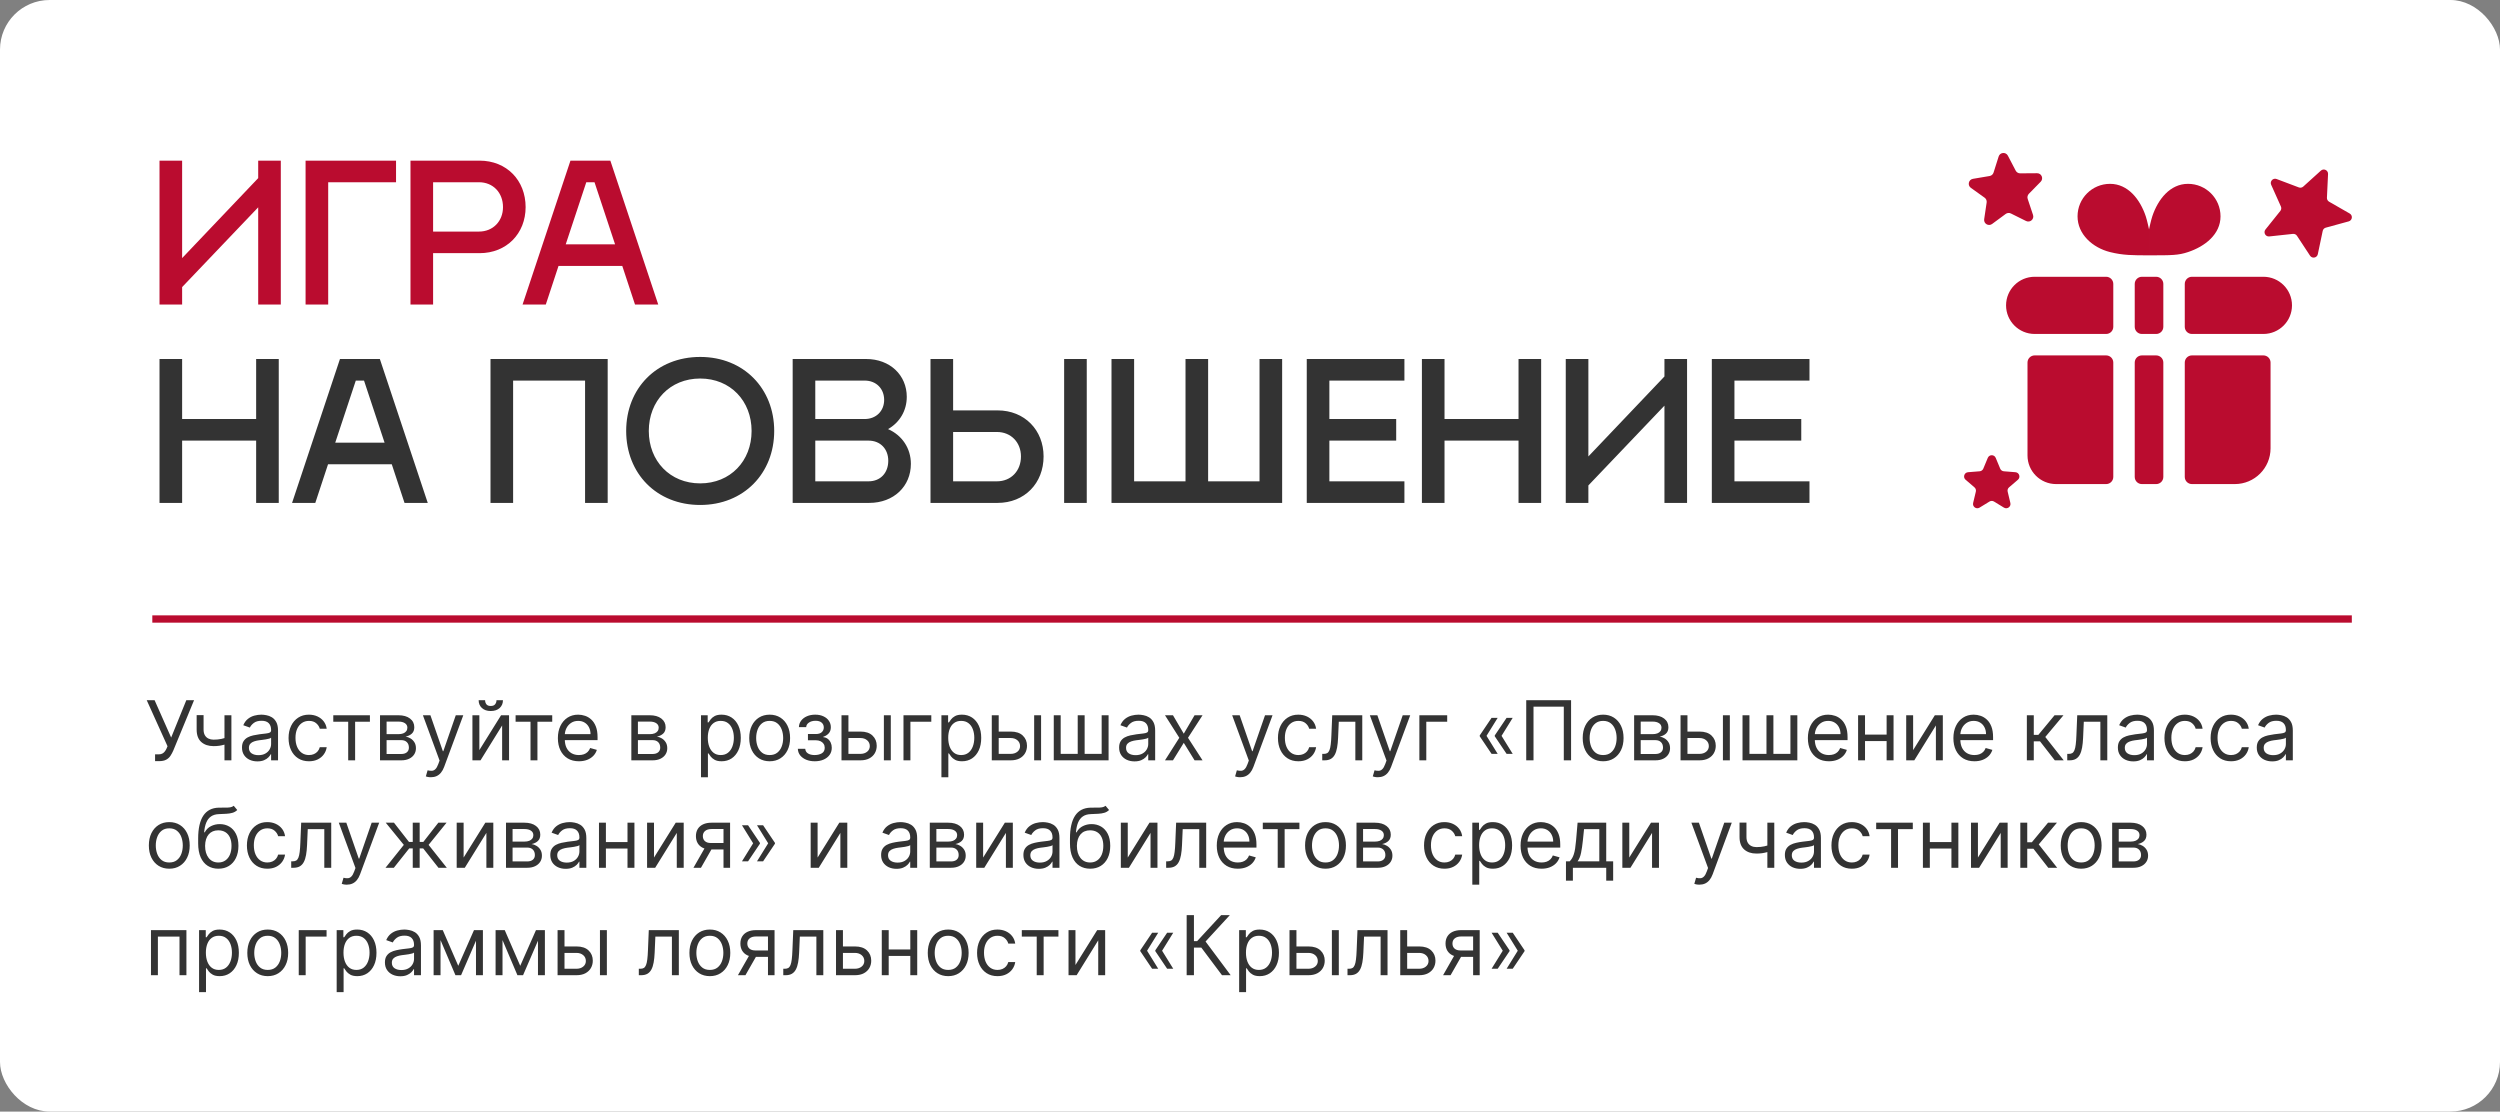
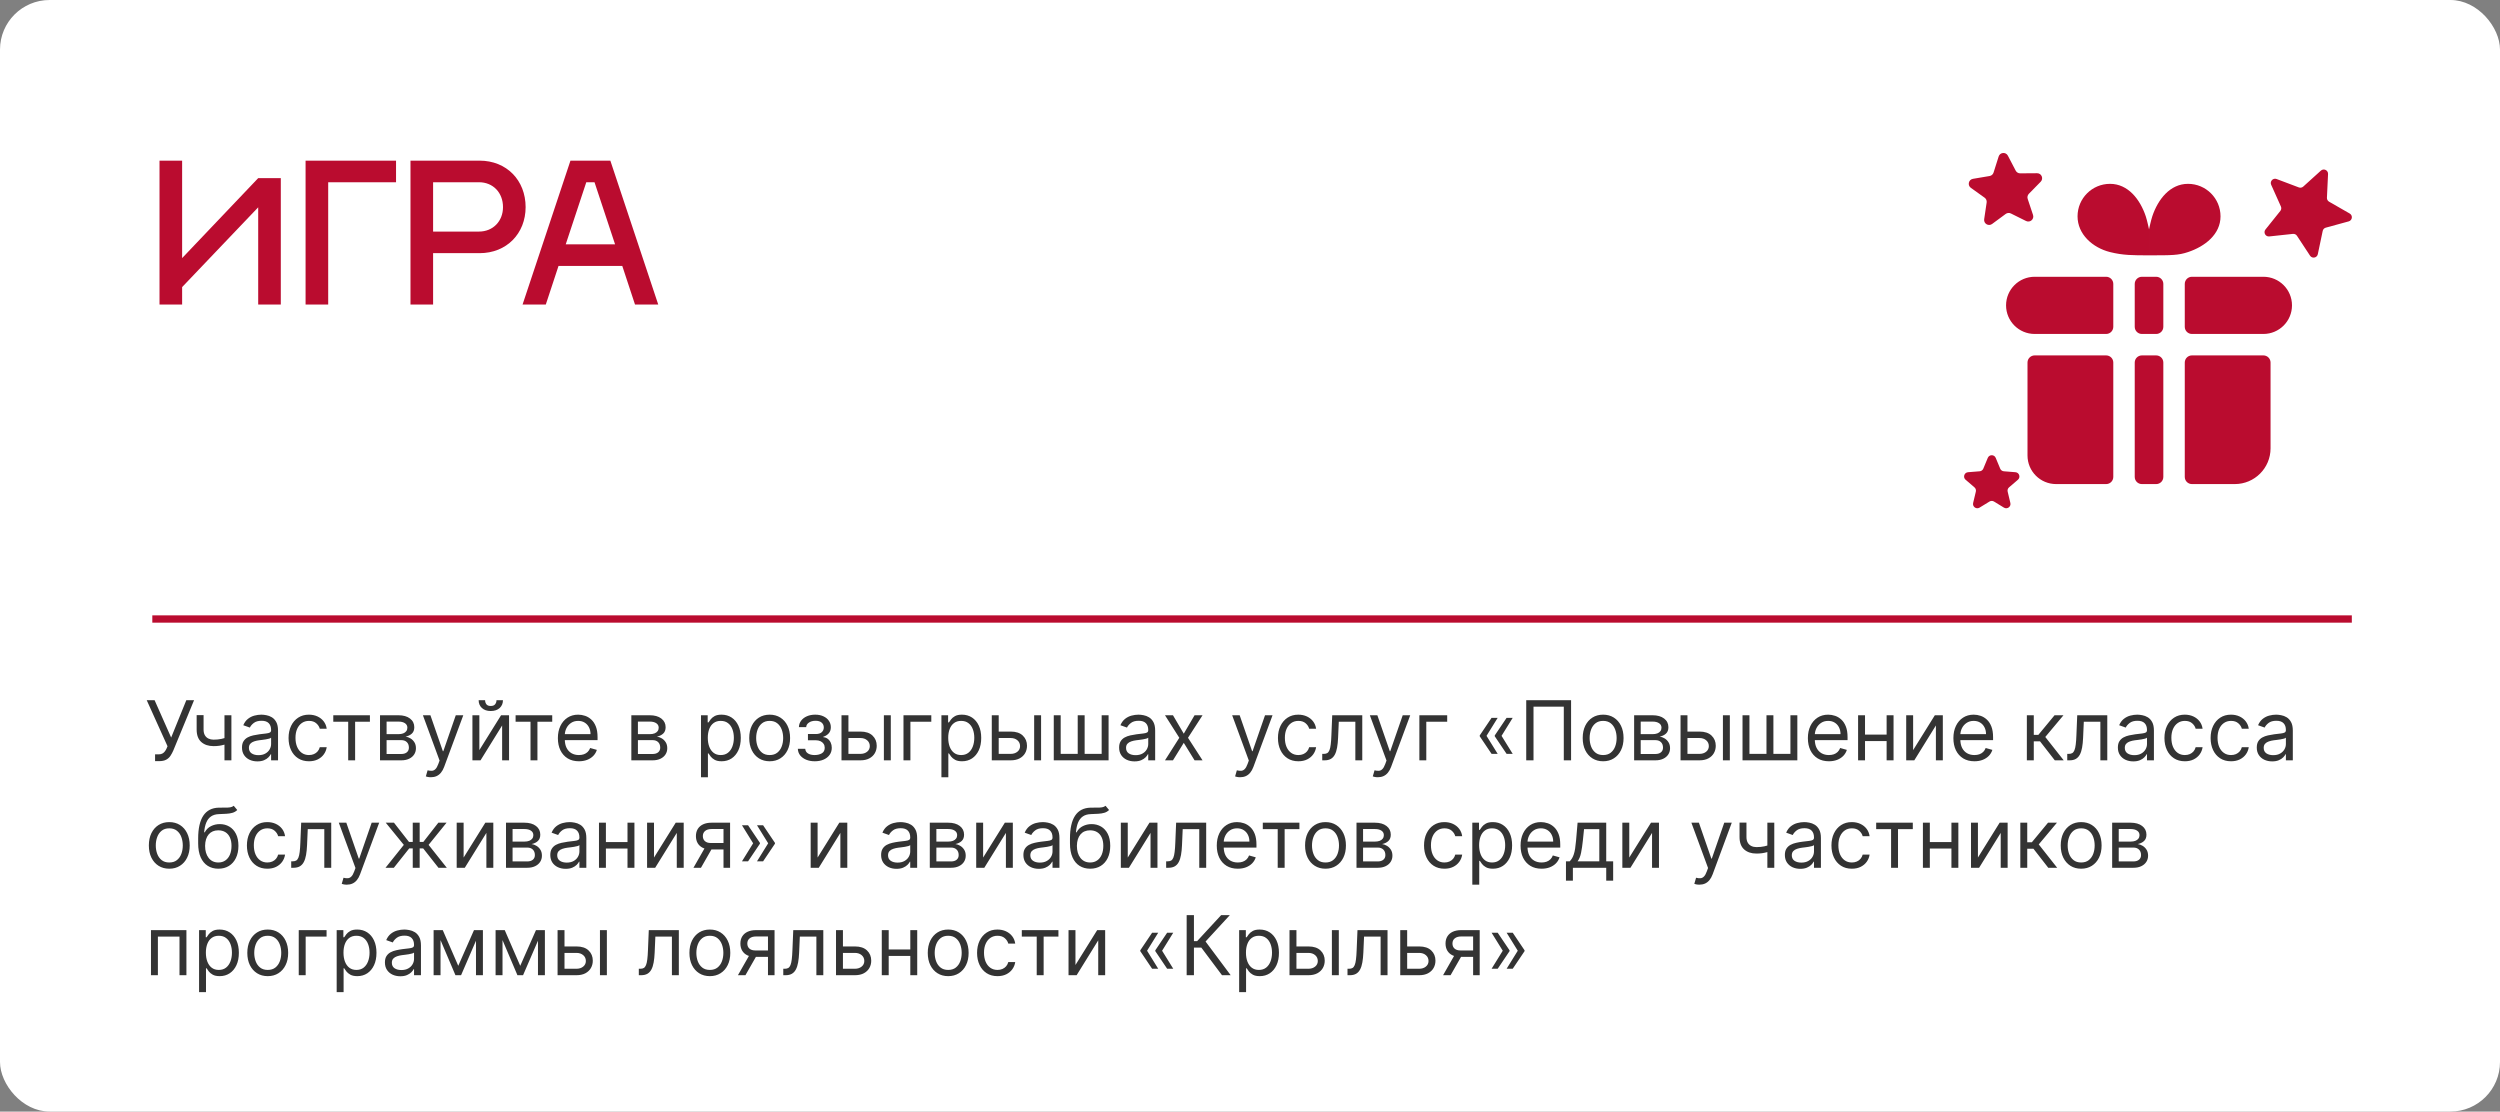
<svg xmlns="http://www.w3.org/2000/svg" width="605" height="269" viewBox="0 0 605 269" fill="none">
  <rect x="0" y="0" width="605" height="269" fill="#808080" stroke="none" />
  <rect width="605" height="269" rx="12" fill="white" />
  <path d="M37.528 184.199V182.551H38.438C38.788 182.551 39.081 182.482 39.318 182.345C39.56 182.208 39.758 182.03 39.915 181.812C40.076 181.595 40.208 181.367 40.312 181.131L40.54 180.591L35.511 169.455H37.415L41.42 178.489L45.085 169.455H46.96L41.932 181.642C41.733 182.097 41.506 182.518 41.25 182.906C40.999 183.295 40.656 183.607 40.22 183.844C39.789 184.08 39.205 184.199 38.466 184.199H37.528ZM55.998 173.091V184H54.322V173.091H55.998ZM55.344 178.29V179.852C54.966 179.994 54.589 180.12 54.215 180.229C53.841 180.333 53.448 180.416 53.036 180.477C52.624 180.534 52.172 180.562 51.68 180.562C50.444 180.562 49.452 180.229 48.704 179.561C47.961 178.893 47.589 177.892 47.589 176.557V173.062H49.265V176.557C49.265 177.116 49.371 177.575 49.584 177.935C49.798 178.295 50.086 178.562 50.451 178.737C50.816 178.912 51.225 179 51.68 179C52.39 179 53.032 178.936 53.604 178.808C54.182 178.676 54.762 178.503 55.344 178.29ZM62.283 184.256C61.592 184.256 60.965 184.125 60.401 183.865C59.838 183.6 59.39 183.219 59.059 182.722C58.727 182.22 58.562 181.614 58.562 180.903C58.562 180.278 58.685 179.772 58.931 179.384C59.177 178.991 59.506 178.683 59.918 178.46C60.33 178.238 60.785 178.072 61.282 177.963C61.784 177.849 62.288 177.759 62.795 177.693C63.458 177.608 63.995 177.544 64.407 177.501C64.824 177.454 65.127 177.376 65.316 177.267C65.51 177.158 65.607 176.969 65.607 176.699V176.642C65.607 175.941 65.415 175.397 65.032 175.009C64.653 174.62 64.078 174.426 63.306 174.426C62.506 174.426 61.879 174.601 61.424 174.952C60.969 175.302 60.65 175.676 60.465 176.074L58.874 175.506C59.158 174.843 59.537 174.327 60.011 173.957C60.489 173.583 61.01 173.323 61.573 173.176C62.141 173.025 62.7 172.949 63.249 172.949C63.6 172.949 64.002 172.991 64.457 173.077C64.916 173.157 65.359 173.325 65.785 173.581C66.216 173.837 66.573 174.223 66.857 174.739C67.141 175.255 67.283 175.946 67.283 176.812V184H65.607V182.523H65.522C65.408 182.759 65.219 183.013 64.954 183.283C64.689 183.553 64.336 183.782 63.896 183.972C63.455 184.161 62.918 184.256 62.283 184.256ZM62.539 182.75C63.202 182.75 63.761 182.62 64.215 182.359C64.674 182.099 65.02 181.763 65.252 181.351C65.489 180.939 65.607 180.506 65.607 180.051V178.517C65.536 178.602 65.38 178.68 65.138 178.751C64.902 178.818 64.627 178.877 64.315 178.929C64.007 178.976 63.706 179.019 63.413 179.057C63.124 179.09 62.889 179.118 62.709 179.142C62.274 179.199 61.867 179.291 61.488 179.419C61.114 179.542 60.811 179.729 60.579 179.98C60.352 180.226 60.238 180.562 60.238 180.989C60.238 181.571 60.453 182.011 60.884 182.31C61.32 182.603 61.871 182.75 62.539 182.75ZM74.775 184.227C73.752 184.227 72.871 183.986 72.132 183.503C71.394 183.02 70.826 182.355 70.428 181.507C70.03 180.66 69.831 179.691 69.831 178.602C69.831 177.494 70.035 176.517 70.442 175.669C70.854 174.817 71.427 174.152 72.161 173.673C72.9 173.19 73.761 172.949 74.746 172.949C75.513 172.949 76.204 173.091 76.82 173.375C77.436 173.659 77.94 174.057 78.333 174.568C78.726 175.08 78.97 175.676 79.064 176.358H77.388C77.26 175.861 76.976 175.42 76.536 175.037C76.1 174.649 75.513 174.455 74.775 174.455C74.121 174.455 73.548 174.625 73.056 174.966C72.568 175.302 72.187 175.778 71.912 176.393C71.642 177.004 71.507 177.722 71.507 178.545C71.507 179.388 71.64 180.122 71.905 180.747C72.175 181.372 72.554 181.857 73.041 182.203C73.534 182.549 74.112 182.722 74.775 182.722C75.21 182.722 75.606 182.646 75.961 182.494C76.316 182.343 76.616 182.125 76.863 181.841C77.109 181.557 77.284 181.216 77.388 180.818H79.064C78.97 181.462 78.735 182.042 78.361 182.558C77.992 183.07 77.502 183.477 76.891 183.78C76.285 184.078 75.579 184.227 74.775 184.227ZM80.655 174.653V173.091H89.519V174.653H85.939V184H84.263V174.653H80.655ZM91.964 184V173.091H96.424C97.598 173.091 98.531 173.356 99.222 173.886C99.914 174.417 100.259 175.117 100.259 175.989C100.259 176.652 100.063 177.165 99.67 177.53C99.277 177.89 98.772 178.134 98.157 178.261C98.559 178.318 98.95 178.46 99.329 178.688C99.712 178.915 100.03 179.227 100.281 179.625C100.531 180.018 100.657 180.501 100.657 181.074C100.657 181.633 100.515 182.132 100.231 182.572C99.947 183.013 99.54 183.361 99.009 183.616C98.479 183.872 97.844 184 97.106 184H91.964ZM93.555 182.466H97.106C97.683 182.466 98.136 182.329 98.462 182.054C98.789 181.779 98.952 181.405 98.952 180.932C98.952 180.368 98.789 179.926 98.462 179.604C98.136 179.277 97.683 179.114 97.106 179.114H93.555V182.466ZM93.555 177.665H96.424C96.874 177.665 97.26 177.603 97.582 177.48C97.904 177.352 98.15 177.172 98.32 176.94C98.496 176.704 98.583 176.424 98.583 176.102C98.583 175.643 98.391 175.283 98.008 175.023C97.624 174.758 97.096 174.625 96.424 174.625H93.555V177.665ZM104.274 188.091C103.99 188.091 103.736 188.067 103.514 188.02C103.291 187.977 103.137 187.935 103.052 187.892L103.478 186.415C103.886 186.519 104.245 186.557 104.558 186.528C104.87 186.5 105.147 186.36 105.389 186.109C105.635 185.863 105.86 185.463 106.064 184.909L106.376 184.057L102.342 173.091H104.16L107.172 181.784H107.285L110.297 173.091H112.115L107.484 185.591C107.276 186.154 107.018 186.621 106.71 186.99C106.402 187.364 106.045 187.641 105.637 187.821C105.235 188.001 104.78 188.091 104.274 188.091ZM116.003 181.528L121.259 173.091H123.191V184H121.515V175.562L116.287 184H114.327V173.091H116.003V181.528ZM120.151 169.455H121.713C121.713 170.222 121.448 170.849 120.918 171.337C120.388 171.824 119.668 172.068 118.759 172.068C117.864 172.068 117.151 171.824 116.621 171.337C116.096 170.849 115.833 170.222 115.833 169.455H117.395C117.395 169.824 117.497 170.148 117.701 170.428C117.909 170.707 118.262 170.847 118.759 170.847C119.256 170.847 119.611 170.707 119.824 170.428C120.042 170.148 120.151 169.824 120.151 169.455ZM124.776 174.653V173.091H133.64V174.653H130.06V184H128.384V174.653H124.776ZM140.092 184.227C139.041 184.227 138.134 183.995 137.372 183.531C136.615 183.062 136.03 182.409 135.618 181.571C135.211 180.728 135.007 179.748 135.007 178.631C135.007 177.513 135.211 176.528 135.618 175.676C136.03 174.819 136.603 174.152 137.337 173.673C138.075 173.19 138.937 172.949 139.922 172.949C140.49 172.949 141.051 173.044 141.605 173.233C142.159 173.422 142.663 173.73 143.118 174.156C143.572 174.578 143.935 175.136 144.205 175.832C144.474 176.528 144.609 177.385 144.609 178.403V179.114H136.2V177.665H142.905C142.905 177.049 142.782 176.5 142.536 176.017C142.294 175.534 141.948 175.153 141.499 174.874C141.054 174.594 140.528 174.455 139.922 174.455C139.254 174.455 138.677 174.62 138.189 174.952C137.706 175.278 137.334 175.705 137.074 176.23C136.813 176.756 136.683 177.319 136.683 177.92V178.886C136.683 179.71 136.825 180.409 137.109 180.982C137.398 181.55 137.798 181.983 138.31 182.281C138.821 182.575 139.415 182.722 140.092 182.722C140.533 182.722 140.93 182.66 141.286 182.537C141.645 182.409 141.955 182.22 142.216 181.969C142.476 181.713 142.678 181.396 142.82 181.017L144.439 181.472C144.268 182.021 143.982 182.504 143.58 182.92C143.177 183.332 142.68 183.654 142.088 183.886C141.496 184.114 140.831 184.227 140.092 184.227ZM152.784 184V173.091H157.244C158.419 173.091 159.351 173.356 160.043 173.886C160.734 174.417 161.08 175.117 161.08 175.989C161.08 176.652 160.883 177.165 160.49 177.53C160.097 177.89 159.593 178.134 158.977 178.261C159.38 178.318 159.77 178.46 160.149 178.688C160.533 178.915 160.85 179.227 161.101 179.625C161.352 180.018 161.477 180.501 161.477 181.074C161.477 181.633 161.335 182.132 161.051 182.572C160.767 183.013 160.36 183.361 159.83 183.616C159.299 183.872 158.665 184 157.926 184H152.784ZM154.375 182.466H157.926C158.504 182.466 158.956 182.329 159.283 182.054C159.609 181.779 159.773 181.405 159.773 180.932C159.773 180.368 159.609 179.926 159.283 179.604C158.956 179.277 158.504 179.114 157.926 179.114H154.375V182.466ZM154.375 177.665H157.244C157.694 177.665 158.08 177.603 158.402 177.48C158.724 177.352 158.97 177.172 159.141 176.94C159.316 176.704 159.403 176.424 159.403 176.102C159.403 175.643 159.212 175.283 158.828 175.023C158.445 174.758 157.917 174.625 157.244 174.625H154.375V177.665ZM169.64 188.091V173.091H171.259V174.824H171.458C171.581 174.634 171.751 174.393 171.969 174.099C172.192 173.801 172.509 173.536 172.921 173.304C173.337 173.067 173.901 172.949 174.611 172.949C175.53 172.949 176.339 173.179 177.04 173.638C177.741 174.097 178.288 174.748 178.681 175.591C179.074 176.434 179.27 177.428 179.27 178.574C179.27 179.729 179.074 180.731 178.681 181.578C178.288 182.421 177.743 183.074 177.047 183.538C176.351 183.998 175.549 184.227 174.64 184.227C173.939 184.227 173.378 184.111 172.956 183.879C172.535 183.643 172.211 183.375 171.983 183.077C171.756 182.774 171.581 182.523 171.458 182.324H171.316V188.091H169.64ZM171.287 178.545C171.287 179.369 171.408 180.096 171.65 180.726C171.891 181.351 172.244 181.841 172.708 182.196C173.172 182.546 173.74 182.722 174.412 182.722C175.113 182.722 175.698 182.537 176.167 182.168C176.64 181.794 176.995 181.292 177.232 180.662C177.473 180.027 177.594 179.322 177.594 178.545C177.594 177.778 177.476 177.087 177.239 176.472C177.007 175.851 176.654 175.361 176.181 175.001C175.712 174.637 175.123 174.455 174.412 174.455C173.73 174.455 173.158 174.627 172.694 174.973C172.23 175.314 171.879 175.792 171.642 176.408C171.406 177.018 171.287 177.731 171.287 178.545ZM186.259 184.227C185.274 184.227 184.41 183.993 183.667 183.524C182.928 183.055 182.35 182.4 181.934 181.557C181.522 180.714 181.316 179.729 181.316 178.602C181.316 177.466 181.522 176.474 181.934 175.626C182.35 174.779 182.928 174.121 183.667 173.652C184.41 173.183 185.274 172.949 186.259 172.949C187.244 172.949 188.105 173.183 188.844 173.652C189.587 174.121 190.165 174.779 190.577 175.626C190.994 176.474 191.202 177.466 191.202 178.602C191.202 179.729 190.994 180.714 190.577 181.557C190.165 182.4 189.587 183.055 188.844 183.524C188.105 183.993 187.244 184.227 186.259 184.227ZM186.259 182.722C187.007 182.722 187.623 182.53 188.105 182.146C188.588 181.763 188.946 181.259 189.178 180.634C189.41 180.009 189.526 179.331 189.526 178.602C189.526 177.873 189.41 177.194 189.178 176.564C188.946 175.934 188.588 175.425 188.105 175.037C187.623 174.649 187.007 174.455 186.259 174.455C185.511 174.455 184.895 174.649 184.412 175.037C183.929 175.425 183.572 175.934 183.34 176.564C183.108 177.194 182.992 177.873 182.992 178.602C182.992 179.331 183.108 180.009 183.34 180.634C183.572 181.259 183.929 181.763 184.412 182.146C184.895 182.53 185.511 182.722 186.259 182.722ZM193.079 181.216H194.869C194.906 181.708 195.129 182.082 195.536 182.338C195.948 182.594 196.483 182.722 197.141 182.722C197.814 182.722 198.389 182.584 198.867 182.31C199.345 182.03 199.585 181.58 199.585 180.96C199.585 180.596 199.495 180.278 199.315 180.009C199.135 179.734 198.881 179.521 198.555 179.369C198.228 179.218 197.842 179.142 197.397 179.142H195.522V177.636H197.397C198.065 177.636 198.557 177.485 198.874 177.182C199.196 176.879 199.357 176.5 199.357 176.045C199.357 175.558 199.184 175.167 198.839 174.874C198.493 174.575 198.003 174.426 197.369 174.426C196.729 174.426 196.197 174.571 195.771 174.859C195.344 175.143 195.12 175.51 195.096 175.96H193.335C193.353 175.373 193.533 174.855 193.874 174.405C194.215 173.95 194.679 173.595 195.266 173.339C195.853 173.079 196.526 172.949 197.283 172.949C198.05 172.949 198.716 173.084 199.279 173.354C199.847 173.619 200.285 173.981 200.593 174.44C200.906 174.895 201.062 175.411 201.062 175.989C201.062 176.604 200.889 177.101 200.543 177.48C200.198 177.859 199.764 178.129 199.244 178.29V178.403C199.656 178.432 200.013 178.564 200.316 178.801C200.624 179.033 200.863 179.339 201.033 179.717C201.204 180.091 201.289 180.506 201.289 180.96C201.289 181.623 201.112 182.201 200.756 182.693C200.401 183.181 199.914 183.56 199.293 183.83C198.673 184.095 197.965 184.227 197.17 184.227C196.398 184.227 195.707 184.102 195.096 183.851C194.485 183.595 194 183.242 193.64 182.793C193.285 182.338 193.098 181.812 193.079 181.216ZM205.092 177.04H208.217C209.496 177.04 210.473 177.364 211.151 178.013C211.828 178.661 212.166 179.483 212.166 180.477C212.166 181.131 212.015 181.725 211.712 182.26C211.409 182.79 210.964 183.214 210.376 183.531C209.789 183.844 209.07 184 208.217 184H203.643V173.091H205.32V182.438H208.217C208.88 182.438 209.425 182.262 209.851 181.912C210.277 181.562 210.49 181.112 210.49 180.562C210.49 179.985 210.277 179.514 209.851 179.149C209.425 178.785 208.88 178.602 208.217 178.602H205.092V177.04ZM213.899 184V173.091H215.575V184H213.899ZM225.376 173.091V174.653H220.32V184H218.643V173.091H225.376ZM227.823 188.091V173.091H229.442V174.824H229.641C229.764 174.634 229.935 174.393 230.153 174.099C230.375 173.801 230.692 173.536 231.104 173.304C231.521 173.067 232.085 172.949 232.795 172.949C233.713 172.949 234.523 173.179 235.224 173.638C235.924 174.097 236.471 174.748 236.864 175.591C237.257 176.434 237.454 177.428 237.454 178.574C237.454 179.729 237.257 180.731 236.864 181.578C236.471 182.421 235.927 183.074 235.231 183.538C234.535 183.998 233.732 184.227 232.823 184.227C232.122 184.227 231.561 184.111 231.14 183.879C230.719 183.643 230.394 183.375 230.167 183.077C229.94 182.774 229.764 182.523 229.641 182.324H229.499V188.091H227.823ZM229.471 178.545C229.471 179.369 229.592 180.096 229.833 180.726C230.075 181.351 230.427 181.841 230.891 182.196C231.355 182.546 231.924 182.722 232.596 182.722C233.297 182.722 233.881 182.537 234.35 182.168C234.824 181.794 235.179 181.292 235.415 180.662C235.657 180.027 235.778 179.322 235.778 178.545C235.778 177.778 235.659 177.087 235.423 176.472C235.191 175.851 234.838 175.361 234.364 175.001C233.896 174.637 233.306 174.455 232.596 174.455C231.914 174.455 231.341 174.627 230.877 174.973C230.413 175.314 230.063 175.792 229.826 176.408C229.589 177.018 229.471 177.731 229.471 178.545ZM241.46 177.04H244.585C245.863 177.04 246.841 177.364 247.518 178.013C248.195 178.661 248.533 179.483 248.533 180.477C248.533 181.131 248.382 181.725 248.079 182.26C247.776 182.79 247.331 183.214 246.744 183.531C246.156 183.844 245.437 184 244.585 184H240.011V173.091H241.687V182.438H244.585C245.247 182.438 245.792 182.262 246.218 181.912C246.644 181.562 246.857 181.112 246.857 180.562C246.857 179.985 246.644 179.514 246.218 179.149C245.792 178.785 245.247 178.602 244.585 178.602H241.46V177.04ZM250.266 184V173.091H251.942V184H250.266ZM255.011 173.091H256.687V182.438H260.806V173.091H262.482V182.438H266.602V173.091H268.278V184H255.011V173.091ZM274.549 184.256C273.858 184.256 273.23 184.125 272.667 183.865C272.103 183.6 271.656 183.219 271.325 182.722C270.993 182.22 270.827 181.614 270.827 180.903C270.827 180.278 270.951 179.772 271.197 179.384C271.443 178.991 271.772 178.683 272.184 178.46C272.596 178.238 273.05 178.072 273.548 177.963C274.049 177.849 274.554 177.759 275.06 177.693C275.723 177.608 276.261 177.544 276.673 177.501C277.089 177.454 277.392 177.376 277.582 177.267C277.776 177.158 277.873 176.969 277.873 176.699V176.642C277.873 175.941 277.681 175.397 277.298 175.009C276.919 174.62 276.344 174.426 275.572 174.426C274.772 174.426 274.144 174.601 273.69 174.952C273.235 175.302 272.915 175.676 272.731 176.074L271.14 175.506C271.424 174.843 271.803 174.327 272.276 173.957C272.754 173.583 273.275 173.323 273.839 173.176C274.407 173.025 274.966 172.949 275.515 172.949C275.865 172.949 276.268 172.991 276.722 173.077C277.182 173.157 277.624 173.325 278.05 173.581C278.481 173.837 278.839 174.223 279.123 174.739C279.407 175.255 279.549 175.946 279.549 176.812V184H277.873V182.523H277.788C277.674 182.759 277.485 183.013 277.219 183.283C276.954 183.553 276.602 183.782 276.161 183.972C275.721 184.161 275.183 184.256 274.549 184.256ZM274.805 182.75C275.468 182.75 276.026 182.62 276.481 182.359C276.94 182.099 277.286 181.763 277.518 181.351C277.754 180.939 277.873 180.506 277.873 180.051V178.517C277.802 178.602 277.646 178.68 277.404 178.751C277.167 178.818 276.893 178.877 276.58 178.929C276.272 178.976 275.972 179.019 275.678 179.057C275.389 179.09 275.155 179.118 274.975 179.142C274.54 179.199 274.132 179.291 273.754 179.419C273.379 179.542 273.076 179.729 272.844 179.98C272.617 180.226 272.504 180.562 272.504 180.989C272.504 181.571 272.719 182.011 273.15 182.31C273.585 182.603 274.137 182.75 274.805 182.75ZM283.858 173.091L286.472 177.551L289.086 173.091H291.017L287.495 178.545L291.017 184H289.086L286.472 179.767L283.858 184H281.926L285.392 178.545L281.926 173.091H283.858ZM300.114 188.091C299.83 188.091 299.576 188.067 299.354 188.02C299.131 187.977 298.977 187.935 298.892 187.892L299.318 186.415C299.725 186.519 300.085 186.557 300.398 186.528C300.71 186.5 300.987 186.36 301.229 186.109C301.475 185.863 301.7 185.463 301.903 184.909L302.216 184.057L298.182 173.091H300L303.011 181.784H303.125L306.136 173.091H307.955L303.324 185.591C303.116 186.154 302.857 186.621 302.55 186.99C302.242 187.364 301.884 187.641 301.477 187.821C301.075 188.001 300.62 188.091 300.114 188.091ZM314.208 184.227C313.185 184.227 312.305 183.986 311.566 183.503C310.827 183.02 310.259 182.355 309.862 181.507C309.464 180.66 309.265 179.691 309.265 178.602C309.265 177.494 309.469 176.517 309.876 175.669C310.288 174.817 310.861 174.152 311.594 173.673C312.333 173.19 313.195 172.949 314.18 172.949C314.947 172.949 315.638 173.091 316.254 173.375C316.869 173.659 317.373 174.057 317.766 174.568C318.159 175.08 318.403 175.676 318.498 176.358H316.822C316.694 175.861 316.41 175.42 315.969 175.037C315.534 174.649 314.947 174.455 314.208 174.455C313.555 174.455 312.982 174.625 312.489 174.966C312.002 175.302 311.621 175.778 311.346 176.393C311.076 177.004 310.941 177.722 310.941 178.545C310.941 179.388 311.074 180.122 311.339 180.747C311.609 181.372 311.987 181.857 312.475 182.203C312.968 182.549 313.545 182.722 314.208 182.722C314.644 182.722 315.039 182.646 315.394 182.494C315.749 182.343 316.05 182.125 316.296 181.841C316.542 181.557 316.718 181.216 316.822 180.818H318.498C318.403 181.462 318.169 182.042 317.795 182.558C317.425 183.07 316.935 183.477 316.325 183.78C315.719 184.078 315.013 184.227 314.208 184.227ZM319.982 184V182.438H320.38C320.707 182.438 320.979 182.374 321.197 182.246C321.415 182.113 321.59 181.884 321.722 181.557C321.86 181.225 321.964 180.766 322.035 180.179C322.111 179.587 322.165 178.834 322.198 177.92L322.397 173.091H329.67V184H327.994V174.653H323.988L323.817 178.545C323.78 179.44 323.699 180.229 323.576 180.911C323.458 181.588 323.275 182.156 323.029 182.615C322.788 183.074 322.466 183.42 322.063 183.652C321.661 183.884 321.156 184 320.55 184H319.982ZM333.434 188.091C333.15 188.091 332.897 188.067 332.674 188.02C332.451 187.977 332.298 187.935 332.212 187.892L332.638 186.415C333.046 186.519 333.406 186.557 333.718 186.528C334.031 186.5 334.308 186.36 334.549 186.109C334.795 185.863 335.02 185.463 335.224 184.909L335.536 184.057L331.502 173.091H333.32L336.332 181.784H336.445L339.457 173.091H341.275L336.644 185.591C336.436 186.154 336.178 186.621 335.87 186.99C335.562 187.364 335.205 187.641 334.798 187.821C334.395 188.001 333.941 188.091 333.434 188.091ZM350.22 173.091V174.653H345.163V184H343.487V173.091H350.22ZM362.44 182.438H360.962L358.093 178.176V178.034H359.712L362.44 182.438ZM362.44 173.716L359.712 178.119H358.093V177.977L360.962 173.716H362.44ZM366.076 182.438H364.599L361.729 178.176V178.034H363.349L366.076 182.438ZM366.076 173.716L363.349 178.119H361.729V177.977L364.599 173.716H366.076ZM380.201 169.455V184H378.439V171.017H371.11V184H369.348V169.455H380.201ZM387.958 184.227C386.973 184.227 386.109 183.993 385.366 183.524C384.627 183.055 384.049 182.4 383.633 181.557C383.221 180.714 383.015 179.729 383.015 178.602C383.015 177.466 383.221 176.474 383.633 175.626C384.049 174.779 384.627 174.121 385.366 173.652C386.109 173.183 386.973 172.949 387.958 172.949C388.943 172.949 389.805 173.183 390.543 173.652C391.287 174.121 391.864 174.779 392.276 175.626C392.693 176.474 392.901 177.466 392.901 178.602C392.901 179.729 392.693 180.714 392.276 181.557C391.864 182.4 391.287 183.055 390.543 183.524C389.805 183.993 388.943 184.227 387.958 184.227ZM387.958 182.722C388.706 182.722 389.322 182.53 389.805 182.146C390.288 181.763 390.645 181.259 390.877 180.634C391.109 180.009 391.225 179.331 391.225 178.602C391.225 177.873 391.109 177.194 390.877 176.564C390.645 175.934 390.288 175.425 389.805 175.037C389.322 174.649 388.706 174.455 387.958 174.455C387.21 174.455 386.594 174.649 386.112 175.037C385.629 175.425 385.271 175.934 385.039 176.564C384.807 177.194 384.691 177.873 384.691 178.602C384.691 179.331 384.807 180.009 385.039 180.634C385.271 181.259 385.629 181.763 386.112 182.146C386.594 182.53 387.21 182.722 387.958 182.722ZM395.46 184V173.091H399.92C401.094 173.091 402.027 173.356 402.718 173.886C403.41 174.417 403.755 175.117 403.755 175.989C403.755 176.652 403.559 177.165 403.166 177.53C402.773 177.89 402.269 178.134 401.653 178.261C402.056 178.318 402.446 178.46 402.825 178.688C403.208 178.915 403.526 179.227 403.777 179.625C404.028 180.018 404.153 180.501 404.153 181.074C404.153 181.633 404.011 182.132 403.727 182.572C403.443 183.013 403.036 183.361 402.505 183.616C401.975 183.872 401.341 184 400.602 184H395.46ZM397.051 182.466H400.602C401.18 182.466 401.632 182.329 401.958 182.054C402.285 181.779 402.449 181.405 402.449 180.932C402.449 180.368 402.285 179.926 401.958 179.604C401.632 179.277 401.18 179.114 400.602 179.114H397.051V182.466ZM397.051 177.665H399.92C400.37 177.665 400.756 177.603 401.078 177.48C401.4 177.352 401.646 177.172 401.816 176.94C401.992 176.704 402.079 176.424 402.079 176.102C402.079 175.643 401.887 175.283 401.504 175.023C401.12 174.758 400.592 174.625 399.92 174.625H397.051V177.665ZM408.139 177.04H411.264C412.543 177.04 413.52 177.364 414.197 178.013C414.875 178.661 415.213 179.483 415.213 180.477C415.213 181.131 415.062 181.725 414.759 182.26C414.455 182.79 414.01 183.214 413.423 183.531C412.836 183.844 412.116 184 411.264 184H406.69V173.091H408.366V182.438H411.264C411.927 182.438 412.472 182.262 412.898 181.912C413.324 181.562 413.537 181.112 413.537 180.562C413.537 179.985 413.324 179.514 412.898 179.149C412.472 178.785 411.927 178.602 411.264 178.602H408.139V177.04ZM416.946 184V173.091H418.622V184H416.946ZM421.69 173.091H423.366V182.438H427.486V173.091H429.162V182.438H433.281V173.091H434.957V184H421.69V173.091ZM442.592 184.227C441.541 184.227 440.634 183.995 439.872 183.531C439.115 183.062 438.53 182.409 438.118 181.571C437.711 180.728 437.507 179.748 437.507 178.631C437.507 177.513 437.711 176.528 438.118 175.676C438.53 174.819 439.103 174.152 439.837 173.673C440.575 173.19 441.437 172.949 442.422 172.949C442.99 172.949 443.551 173.044 444.105 173.233C444.659 173.422 445.163 173.73 445.618 174.156C446.072 174.578 446.435 175.136 446.705 175.832C446.974 176.528 447.109 177.385 447.109 178.403V179.114H438.7V177.665H445.405C445.405 177.049 445.282 176.5 445.036 176.017C444.794 175.534 444.448 175.153 443.999 174.874C443.554 174.594 443.028 174.455 442.422 174.455C441.754 174.455 441.177 174.62 440.689 174.952C440.206 175.278 439.834 175.705 439.574 176.23C439.313 176.756 439.183 177.319 439.183 177.92V178.886C439.183 179.71 439.325 180.409 439.609 180.982C439.898 181.55 440.298 181.983 440.81 182.281C441.321 182.575 441.915 182.722 442.592 182.722C443.033 182.722 443.43 182.66 443.786 182.537C444.145 182.409 444.455 182.22 444.716 181.969C444.976 181.713 445.178 181.396 445.32 181.017L446.939 181.472C446.768 182.021 446.482 182.504 446.08 182.92C445.677 183.332 445.18 183.654 444.588 183.886C443.996 184.114 443.331 184.227 442.592 184.227ZM456.96 177.778V179.341H450.938V177.778H456.96ZM451.335 173.091V184H449.659V173.091H451.335ZM458.239 173.091V184H456.562V173.091H458.239ZM462.976 181.528L468.232 173.091H470.163V184H468.487V175.562L463.26 184H461.3V173.091H462.976V181.528ZM477.807 184.227C476.756 184.227 475.849 183.995 475.087 183.531C474.329 183.062 473.745 182.409 473.333 181.571C472.926 180.728 472.722 179.748 472.722 178.631C472.722 177.513 472.926 176.528 473.333 175.676C473.745 174.819 474.318 174.152 475.051 173.673C475.79 173.19 476.652 172.949 477.637 172.949C478.205 172.949 478.766 173.044 479.32 173.233C479.874 173.422 480.378 173.73 480.833 174.156C481.287 174.578 481.65 175.136 481.919 175.832C482.189 176.528 482.324 177.385 482.324 178.403V179.114H473.915V177.665H480.62C480.62 177.049 480.497 176.5 480.25 176.017C480.009 175.534 479.663 175.153 479.213 174.874C478.768 174.594 478.243 174.455 477.637 174.455C476.969 174.455 476.391 174.62 475.904 174.952C475.421 175.278 475.049 175.705 474.789 176.23C474.528 176.756 474.398 177.319 474.398 177.92V178.886C474.398 179.71 474.54 180.409 474.824 180.982C475.113 181.55 475.513 181.983 476.025 182.281C476.536 182.575 477.13 182.722 477.807 182.722C478.248 182.722 478.645 182.66 479 182.537C479.36 182.409 479.67 182.22 479.931 181.969C480.191 181.713 480.392 181.396 480.534 181.017L482.154 181.472C481.983 182.021 481.697 182.504 481.294 182.92C480.892 183.332 480.395 183.654 479.803 183.886C479.211 184.114 478.546 184.227 477.807 184.227ZM490.499 184V173.091H492.175V177.835H493.283L497.203 173.091H499.363L494.959 178.347L499.419 184H497.26L493.681 179.398H492.175V184H490.499ZM500.275 184V182.438H500.673C501 182.438 501.272 182.374 501.49 182.246C501.708 182.113 501.883 181.884 502.015 181.557C502.153 181.225 502.257 180.766 502.328 180.179C502.404 179.587 502.458 178.834 502.491 177.92L502.69 173.091H509.963V184H508.287V174.653H504.281L504.11 178.545C504.073 179.44 503.992 180.229 503.869 180.911C503.751 181.588 503.568 182.156 503.322 182.615C503.081 183.074 502.759 183.42 502.356 183.652C501.954 183.884 501.449 184 500.843 184H500.275ZM516.248 184.256C515.557 184.256 514.93 184.125 514.366 183.865C513.803 183.6 513.355 183.219 513.024 182.722C512.692 182.22 512.527 181.614 512.527 180.903C512.527 180.278 512.65 179.772 512.896 179.384C513.142 178.991 513.471 178.683 513.883 178.46C514.295 178.238 514.75 178.072 515.247 177.963C515.749 177.849 516.253 177.759 516.76 177.693C517.422 177.608 517.96 177.544 518.372 177.501C518.788 177.454 519.092 177.376 519.281 177.267C519.475 177.158 519.572 176.969 519.572 176.699V176.642C519.572 175.941 519.38 175.397 518.997 175.009C518.618 174.62 518.043 174.426 517.271 174.426C516.471 174.426 515.843 174.601 515.389 174.952C514.934 175.302 514.615 175.676 514.43 176.074L512.839 175.506C513.123 174.843 513.502 174.327 513.975 173.957C514.454 173.583 514.975 173.323 515.538 173.176C516.106 173.025 516.665 172.949 517.214 172.949C517.565 172.949 517.967 172.991 518.422 173.077C518.881 173.157 519.324 173.325 519.75 173.581C520.181 173.837 520.538 174.223 520.822 174.739C521.106 175.255 521.248 175.946 521.248 176.812V184H519.572V182.523H519.487C519.373 182.759 519.184 183.013 518.919 183.283C518.654 183.553 518.301 183.782 517.86 183.972C517.42 184.161 516.883 184.256 516.248 184.256ZM516.504 182.75C517.167 182.75 517.725 182.62 518.18 182.359C518.639 182.099 518.985 181.763 519.217 181.351C519.454 180.939 519.572 180.506 519.572 180.051V178.517C519.501 178.602 519.345 178.68 519.103 178.751C518.867 178.818 518.592 178.877 518.279 178.929C517.972 178.976 517.671 179.019 517.377 179.057C517.089 179.09 516.854 179.118 516.674 179.142C516.239 179.199 515.832 179.291 515.453 179.419C515.079 179.542 514.776 179.729 514.544 179.98C514.316 180.226 514.203 180.562 514.203 180.989C514.203 181.571 514.418 182.011 514.849 182.31C515.285 182.603 515.836 182.75 516.504 182.75ZM528.739 184.227C527.717 184.227 526.836 183.986 526.097 183.503C525.359 183.02 524.79 182.355 524.393 181.507C523.995 180.66 523.796 179.691 523.796 178.602C523.796 177.494 524 176.517 524.407 175.669C524.819 174.817 525.392 174.152 526.126 173.673C526.864 173.19 527.726 172.949 528.711 172.949C529.478 172.949 530.169 173.091 530.785 173.375C531.4 173.659 531.905 174.057 532.298 174.568C532.691 175.08 532.934 175.676 533.029 176.358H531.353C531.225 175.861 530.941 175.42 530.501 175.037C530.065 174.649 529.478 174.455 528.739 174.455C528.086 174.455 527.513 174.625 527.021 174.966C526.533 175.302 526.152 175.778 525.877 176.393C525.607 177.004 525.472 177.722 525.472 178.545C525.472 179.388 525.605 180.122 525.87 180.747C526.14 181.372 526.519 181.857 527.006 182.203C527.499 182.549 528.076 182.722 528.739 182.722C529.175 182.722 529.57 182.646 529.925 182.494C530.281 182.343 530.581 182.125 530.827 181.841C531.074 181.557 531.249 181.216 531.353 180.818H533.029C532.934 181.462 532.7 182.042 532.326 182.558C531.957 183.07 531.467 183.477 530.856 183.78C530.25 184.078 529.544 184.227 528.739 184.227ZM539.911 184.227C538.888 184.227 538.008 183.986 537.269 183.503C536.531 183.02 535.962 182.355 535.565 181.507C535.167 180.66 534.968 179.691 534.968 178.602C534.968 177.494 535.172 176.517 535.579 175.669C535.991 174.817 536.564 174.152 537.298 173.673C538.036 173.19 538.898 172.949 539.883 172.949C540.65 172.949 541.341 173.091 541.957 173.375C542.572 173.659 543.076 174.057 543.469 174.568C543.862 175.08 544.106 175.676 544.201 176.358H542.525C542.397 175.861 542.113 175.42 541.673 175.037C541.237 174.649 540.65 174.455 539.911 174.455C539.258 174.455 538.685 174.625 538.192 174.966C537.705 175.302 537.324 175.778 537.049 176.393C536.779 177.004 536.644 177.722 536.644 178.545C536.644 179.388 536.777 180.122 537.042 180.747C537.312 181.372 537.691 181.857 538.178 182.203C538.671 182.549 539.248 182.722 539.911 182.722C540.347 182.722 540.742 182.646 541.097 182.494C541.452 182.343 541.753 182.125 541.999 181.841C542.246 181.557 542.421 181.216 542.525 180.818H544.201C544.106 181.462 543.872 182.042 543.498 182.558C543.129 183.07 542.638 183.477 542.028 183.78C541.422 184.078 540.716 184.227 539.911 184.227ZM549.862 184.256C549.17 184.256 548.543 184.125 547.979 183.865C547.416 183.6 546.969 183.219 546.637 182.722C546.306 182.22 546.14 181.614 546.14 180.903C546.14 180.278 546.263 179.772 546.509 179.384C546.755 178.991 547.085 178.683 547.496 178.46C547.908 178.238 548.363 178.072 548.86 177.963C549.362 177.849 549.866 177.759 550.373 177.693C551.036 177.608 551.573 177.544 551.985 177.501C552.402 177.454 552.705 177.376 552.894 177.267C553.088 177.158 553.185 176.969 553.185 176.699V176.642C553.185 175.941 552.994 175.397 552.61 175.009C552.231 174.62 551.656 174.426 550.884 174.426C550.084 174.426 549.457 174.601 549.002 174.952C548.548 175.302 548.228 175.676 548.043 176.074L546.452 175.506C546.737 174.843 547.115 174.327 547.589 173.957C548.067 173.583 548.588 173.323 549.151 173.176C549.719 173.025 550.278 172.949 550.827 172.949C551.178 172.949 551.58 172.991 552.035 173.077C552.494 173.157 552.937 173.325 553.363 173.581C553.794 173.837 554.151 174.223 554.435 174.739C554.719 175.255 554.862 175.946 554.862 176.812V184H553.185V182.523H553.1C552.987 182.759 552.797 183.013 552.532 183.283C552.267 183.553 551.914 183.782 551.474 183.972C551.033 184.161 550.496 184.256 549.862 184.256ZM550.117 182.75C550.78 182.75 551.339 182.62 551.793 182.359C552.253 182.099 552.598 181.763 552.83 181.351C553.067 180.939 553.185 180.506 553.185 180.051V178.517C553.114 178.602 552.958 178.68 552.717 178.751C552.48 178.818 552.205 178.877 551.893 178.929C551.585 178.976 551.284 179.019 550.991 179.057C550.702 179.09 550.468 179.118 550.288 179.142C549.852 179.199 549.445 179.291 549.066 179.419C548.692 179.542 548.389 179.729 548.157 179.98C547.93 180.226 547.816 180.562 547.816 180.989C547.816 181.571 548.031 182.011 548.462 182.31C548.898 182.603 549.45 182.75 550.117 182.75ZM40.966 210.227C39.981 210.227 39.117 209.993 38.374 209.524C37.635 209.055 37.057 208.4 36.641 207.557C36.229 206.714 36.023 205.729 36.023 204.602C36.023 203.466 36.229 202.474 36.641 201.626C37.057 200.779 37.635 200.121 38.374 199.652C39.117 199.183 39.981 198.949 40.966 198.949C41.951 198.949 42.812 199.183 43.551 199.652C44.294 200.121 44.872 200.779 45.284 201.626C45.701 202.474 45.909 203.466 45.909 204.602C45.909 205.729 45.701 206.714 45.284 207.557C44.872 208.4 44.294 209.055 43.551 209.524C42.812 209.993 41.951 210.227 40.966 210.227ZM40.966 208.722C41.714 208.722 42.33 208.53 42.812 208.146C43.295 207.763 43.653 207.259 43.885 206.634C44.117 206.009 44.233 205.331 44.233 204.602C44.233 203.873 44.117 203.194 43.885 202.564C43.653 201.934 43.295 201.425 42.812 201.037C42.33 200.649 41.714 200.455 40.966 200.455C40.218 200.455 39.602 200.649 39.119 201.037C38.636 201.425 38.279 201.934 38.047 202.564C37.815 203.194 37.699 203.873 37.699 204.602C37.699 205.331 37.815 206.009 38.047 206.634C38.279 207.259 38.636 207.763 39.119 208.146C39.602 208.53 40.218 208.722 40.966 208.722ZM56.564 195L57.416 196.023C57.085 196.345 56.702 196.57 56.266 196.697C55.83 196.825 55.338 196.903 54.789 196.932C54.239 196.96 53.629 196.989 52.956 197.017C52.199 197.045 51.571 197.23 51.074 197.571C50.577 197.912 50.194 198.404 49.924 199.048C49.654 199.692 49.481 200.483 49.405 201.42H49.547C49.916 200.739 50.428 200.237 51.081 199.915C51.735 199.593 52.435 199.432 53.184 199.432C54.036 199.432 54.803 199.631 55.485 200.028C56.166 200.426 56.706 201.016 57.104 201.797C57.502 202.578 57.701 203.542 57.701 204.688C57.701 205.829 57.497 206.813 57.09 207.642C56.687 208.471 56.122 209.11 55.392 209.56C54.668 210.005 53.818 210.227 52.843 210.227C51.867 210.227 51.013 209.998 50.279 209.538C49.545 209.074 48.974 208.388 48.567 207.479C48.16 206.565 47.956 205.436 47.956 204.091V202.926C47.956 200.497 48.368 198.655 49.192 197.401C50.021 196.146 51.266 195.497 52.928 195.455C53.515 195.436 54.038 195.431 54.498 195.44C54.957 195.45 55.357 195.429 55.698 195.376C56.039 195.324 56.328 195.199 56.564 195ZM52.843 208.722C53.501 208.722 54.067 208.556 54.54 208.224C55.018 207.893 55.385 207.427 55.641 206.825C55.897 206.219 56.025 205.507 56.025 204.688C56.025 203.892 55.894 203.215 55.634 202.656C55.378 202.098 55.011 201.671 54.533 201.378C54.055 201.084 53.482 200.938 52.814 200.938C52.327 200.938 51.889 201.02 51.5 201.186C51.112 201.352 50.781 201.596 50.506 201.918C50.231 202.24 50.018 202.633 49.867 203.097C49.72 203.561 49.642 204.091 49.633 204.688C49.633 205.909 49.919 206.887 50.492 207.621C51.065 208.355 51.848 208.722 52.843 208.722ZM64.696 210.227C63.674 210.227 62.793 209.986 62.054 209.503C61.316 209.02 60.748 208.355 60.35 207.507C59.952 206.66 59.753 205.691 59.753 204.602C59.753 203.494 59.957 202.517 60.364 201.669C60.776 200.817 61.349 200.152 62.083 199.673C62.821 199.19 63.683 198.949 64.668 198.949C65.435 198.949 66.126 199.091 66.742 199.375C67.357 199.659 67.862 200.057 68.255 200.568C68.648 201.08 68.891 201.676 68.986 202.358H67.31C67.182 201.861 66.898 201.42 66.458 201.037C66.022 200.649 65.435 200.455 64.696 200.455C64.043 200.455 63.47 200.625 62.978 200.966C62.49 201.302 62.109 201.778 61.834 202.393C61.564 203.004 61.429 203.722 61.429 204.545C61.429 205.388 61.562 206.122 61.827 206.747C62.097 207.372 62.476 207.857 62.963 208.203C63.456 208.549 64.034 208.722 64.696 208.722C65.132 208.722 65.527 208.646 65.882 208.494C66.238 208.343 66.538 208.125 66.784 207.841C67.031 207.557 67.206 207.216 67.31 206.818H68.986C68.891 207.462 68.657 208.042 68.283 208.558C67.914 209.07 67.424 209.477 66.813 209.78C66.207 210.078 65.501 210.227 64.696 210.227ZM70.471 210V208.438H70.868C71.195 208.438 71.467 208.374 71.685 208.246C71.903 208.113 72.078 207.884 72.211 207.557C72.348 207.225 72.452 206.766 72.523 206.179C72.599 205.587 72.653 204.834 72.686 203.92L72.885 199.091H80.158V210H78.482V200.653H74.476L74.306 204.545C74.268 205.44 74.187 206.229 74.064 206.911C73.946 207.588 73.764 208.156 73.517 208.615C73.276 209.074 72.954 209.42 72.552 209.652C72.149 209.884 71.645 210 71.039 210H70.471ZM83.922 214.091C83.638 214.091 83.385 214.067 83.162 214.02C82.94 213.977 82.786 213.935 82.701 213.892L83.127 212.415C83.534 212.519 83.894 212.557 84.206 212.528C84.519 212.5 84.796 212.36 85.037 212.109C85.284 211.863 85.508 211.463 85.712 210.909L86.025 210.057L81.99 199.091H83.809L86.82 207.784H86.934L89.945 199.091H91.763L87.132 211.591C86.924 212.154 86.666 212.621 86.358 212.99C86.05 213.364 85.693 213.641 85.286 213.821C84.883 214.001 84.429 214.091 83.922 214.091ZM93.294 210L97.725 204.46L93.35 199.091H95.339L98.975 203.75H99.885V199.091H101.561V203.75H102.441L106.078 199.091H108.066L103.72 204.46L108.123 210H106.106L102.413 205.312H101.561V210H99.885V205.312H99.032L95.311 210H93.294ZM112.195 207.528L117.45 199.091H119.382V210H117.706V201.562L112.479 210H110.518V199.091H112.195V207.528ZM122.452 210V199.091H126.912C128.087 199.091 129.019 199.356 129.711 199.886C130.402 200.417 130.748 201.117 130.748 201.989C130.748 202.652 130.551 203.165 130.158 203.53C129.765 203.89 129.261 204.134 128.645 204.261C129.048 204.318 129.438 204.46 129.817 204.688C130.201 204.915 130.518 205.227 130.769 205.625C131.02 206.018 131.145 206.501 131.145 207.074C131.145 207.633 131.003 208.132 130.719 208.572C130.435 209.013 130.028 209.361 129.498 209.616C128.967 209.872 128.333 210 127.594 210H122.452ZM124.043 208.466H127.594C128.172 208.466 128.624 208.329 128.951 208.054C129.277 207.779 129.441 207.405 129.441 206.932C129.441 206.368 129.277 205.926 128.951 205.604C128.624 205.277 128.172 205.114 127.594 205.114H124.043V208.466ZM124.043 203.665H126.912C127.362 203.665 127.748 203.603 128.07 203.48C128.392 203.352 128.638 203.172 128.809 202.94C128.984 202.704 129.071 202.424 129.071 202.102C129.071 201.643 128.88 201.283 128.496 201.023C128.113 200.758 127.585 200.625 126.912 200.625H124.043V203.665ZM136.893 210.256C136.201 210.256 135.574 210.125 135.011 209.865C134.447 209.6 134 209.219 133.668 208.722C133.337 208.22 133.171 207.614 133.171 206.903C133.171 206.278 133.294 205.772 133.54 205.384C133.787 204.991 134.116 204.683 134.528 204.46C134.94 204.238 135.394 204.072 135.891 203.963C136.393 203.849 136.897 203.759 137.404 203.693C138.067 203.608 138.604 203.544 139.016 203.501C139.433 203.454 139.736 203.376 139.925 203.267C140.12 203.158 140.217 202.969 140.217 202.699V202.642C140.217 201.941 140.025 201.397 139.641 201.009C139.263 200.62 138.687 200.426 137.915 200.426C137.115 200.426 136.488 200.601 136.033 200.952C135.579 201.302 135.259 201.676 135.075 202.074L133.484 201.506C133.768 200.843 134.147 200.327 134.62 199.957C135.098 199.583 135.619 199.323 136.183 199.176C136.751 199.025 137.309 198.949 137.859 198.949C138.209 198.949 138.612 198.991 139.066 199.077C139.525 199.157 139.968 199.325 140.394 199.581C140.825 199.837 141.183 200.223 141.467 200.739C141.751 201.255 141.893 201.946 141.893 202.812V210H140.217V208.523H140.131C140.018 208.759 139.828 209.013 139.563 209.283C139.298 209.553 138.945 209.782 138.505 209.972C138.065 210.161 137.527 210.256 136.893 210.256ZM137.148 208.75C137.811 208.75 138.37 208.62 138.825 208.359C139.284 208.099 139.629 207.763 139.862 207.351C140.098 206.939 140.217 206.506 140.217 206.051V204.517C140.146 204.602 139.989 204.68 139.748 204.751C139.511 204.818 139.237 204.877 138.924 204.929C138.616 204.976 138.316 205.019 138.022 205.057C137.733 205.09 137.499 205.118 137.319 205.142C136.883 205.199 136.476 205.291 136.097 205.419C135.723 205.542 135.42 205.729 135.188 205.98C134.961 206.226 134.847 206.562 134.847 206.989C134.847 207.571 135.063 208.011 135.494 208.31C135.929 208.603 136.481 208.75 137.148 208.75ZM152.253 203.778V205.341H146.23V203.778H152.253ZM146.628 199.091V210H144.952V199.091H146.628ZM153.532 199.091V210H151.855V199.091H153.532ZM158.269 207.528L163.525 199.091H165.456V210H163.78V201.562L158.553 210H156.593V199.091H158.269V207.528ZM175.089 210V200.625H172.191C171.538 200.625 171.024 200.777 170.65 201.08C170.276 201.383 170.089 201.799 170.089 202.33C170.089 202.85 170.257 203.26 170.593 203.558C170.934 203.857 171.4 204.006 171.992 204.006H175.515V205.568H171.992C171.254 205.568 170.617 205.438 170.082 205.178C169.547 204.917 169.135 204.545 168.846 204.062C168.557 203.575 168.413 202.997 168.413 202.33C168.413 201.657 168.564 201.08 168.867 200.597C169.17 200.114 169.603 199.742 170.167 199.482C170.735 199.221 171.41 199.091 172.191 199.091H176.68V210H175.089ZM167.816 210L170.913 204.574H172.731L169.634 210H167.816ZM179.558 208.438L182.285 204.034H183.904V204.176L181.035 208.438H179.558ZM179.558 199.716H181.035L183.904 203.977V204.119H182.285L179.558 199.716ZM183.194 208.438L185.922 204.034H187.541V204.176L184.672 208.438H183.194ZM183.194 199.716H184.672L187.541 203.977V204.119H185.922L183.194 199.716ZM197.859 207.528L203.114 199.091H205.046V210H203.37V201.562L198.143 210H196.183V199.091H197.859V207.528ZM216.951 210.256C216.26 210.256 215.633 210.125 215.069 209.865C214.506 209.6 214.058 209.219 213.727 208.722C213.395 208.22 213.23 207.614 213.23 206.903C213.23 206.278 213.353 205.772 213.599 205.384C213.845 204.991 214.174 204.683 214.586 204.46C214.998 204.238 215.453 204.072 215.95 203.963C216.452 203.849 216.956 203.759 217.463 203.693C218.126 203.608 218.663 203.544 219.075 203.501C219.492 203.454 219.795 203.376 219.984 203.267C220.178 203.158 220.275 202.969 220.275 202.699V202.642C220.275 201.941 220.083 201.397 219.7 201.009C219.321 200.62 218.746 200.426 217.974 200.426C217.174 200.426 216.547 200.601 216.092 200.952C215.637 201.302 215.318 201.676 215.133 202.074L213.542 201.506C213.826 200.843 214.205 200.327 214.679 199.957C215.157 199.583 215.678 199.323 216.241 199.176C216.809 199.025 217.368 198.949 217.917 198.949C218.268 198.949 218.67 198.991 219.125 199.077C219.584 199.157 220.027 199.325 220.453 199.581C220.884 199.837 221.241 200.223 221.525 200.739C221.809 201.255 221.951 201.946 221.951 202.812V210H220.275V208.523H220.19C220.076 208.759 219.887 209.013 219.622 209.283C219.357 209.553 219.004 209.782 218.564 209.972C218.123 210.161 217.586 210.256 216.951 210.256ZM217.207 208.75C217.87 208.75 218.429 208.62 218.883 208.359C219.342 208.099 219.688 207.763 219.92 207.351C220.157 206.939 220.275 206.506 220.275 206.051V204.517C220.204 204.602 220.048 204.68 219.806 204.751C219.57 204.818 219.295 204.877 218.983 204.929C218.675 204.976 218.374 205.019 218.081 205.057C217.792 205.09 217.557 205.118 217.377 205.142C216.942 205.199 216.535 205.291 216.156 205.419C215.782 205.542 215.479 205.729 215.247 205.98C215.02 206.226 214.906 206.562 214.906 206.989C214.906 207.571 215.121 208.011 215.552 208.31C215.988 208.603 216.539 208.75 217.207 208.75ZM225.011 210V199.091H229.471C230.645 199.091 231.578 199.356 232.269 199.886C232.96 200.417 233.306 201.117 233.306 201.989C233.306 202.652 233.11 203.165 232.717 203.53C232.324 203.89 231.819 204.134 231.204 204.261C231.606 204.318 231.997 204.46 232.376 204.688C232.759 204.915 233.076 205.227 233.327 205.625C233.578 206.018 233.704 206.501 233.704 207.074C233.704 207.633 233.562 208.132 233.278 208.572C232.994 209.013 232.586 209.361 232.056 209.616C231.526 209.872 230.891 210 230.153 210H225.011ZM226.602 208.466H230.153C230.73 208.466 231.183 208.329 231.509 208.054C231.836 207.779 231.999 207.405 231.999 206.932C231.999 206.368 231.836 205.926 231.509 205.604C231.183 205.277 230.73 205.114 230.153 205.114H226.602V208.466ZM226.602 203.665H229.471C229.921 203.665 230.307 203.603 230.629 203.48C230.951 203.352 231.197 203.172 231.367 202.94C231.542 202.704 231.63 202.424 231.63 202.102C231.63 201.643 231.438 201.283 231.055 201.023C230.671 200.758 230.143 200.625 229.471 200.625H226.602V203.665ZM237.917 207.528L243.173 199.091H245.105V210H243.429V201.562L238.201 210H236.241V199.091H237.917V207.528ZM251.385 210.256C250.694 210.256 250.066 210.125 249.503 209.865C248.939 209.6 248.492 209.219 248.161 208.722C247.829 208.22 247.663 207.614 247.663 206.903C247.663 206.278 247.786 205.772 248.033 205.384C248.279 204.991 248.608 204.683 249.02 204.46C249.432 204.238 249.886 204.072 250.384 203.963C250.885 203.849 251.39 203.759 251.896 203.693C252.559 203.608 253.097 203.544 253.509 203.501C253.925 203.454 254.228 203.376 254.418 203.267C254.612 203.158 254.709 202.969 254.709 202.699V202.642C254.709 201.941 254.517 201.397 254.134 201.009C253.755 200.62 253.179 200.426 252.408 200.426C251.607 200.426 250.98 200.601 250.526 200.952C250.071 201.302 249.751 201.676 249.567 202.074L247.976 201.506C248.26 200.843 248.639 200.327 249.112 199.957C249.59 199.583 250.111 199.323 250.675 199.176C251.243 199.025 251.802 198.949 252.351 198.949C252.701 198.949 253.104 198.991 253.558 199.077C254.018 199.157 254.46 199.325 254.886 199.581C255.317 199.837 255.675 200.223 255.959 200.739C256.243 201.255 256.385 201.946 256.385 202.812V210H254.709V208.523H254.624C254.51 208.759 254.321 209.013 254.055 209.283C253.79 209.553 253.438 209.782 252.997 209.972C252.557 210.161 252.019 210.256 251.385 210.256ZM251.641 208.75C252.304 208.75 252.862 208.62 253.317 208.359C253.776 208.099 254.122 207.763 254.354 207.351C254.59 206.939 254.709 206.506 254.709 206.051V204.517C254.638 204.602 254.482 204.68 254.24 204.751C254.003 204.818 253.729 204.877 253.416 204.929C253.108 204.976 252.808 205.019 252.514 205.057C252.225 205.09 251.991 205.118 251.811 205.142C251.375 205.199 250.968 205.291 250.589 205.419C250.215 205.542 249.912 205.729 249.68 205.98C249.453 206.226 249.339 206.562 249.339 206.989C249.339 207.571 249.555 208.011 249.986 208.31C250.421 208.603 250.973 208.75 251.641 208.75ZM267.541 195L268.393 196.023C268.062 196.345 267.678 196.57 267.243 196.697C266.807 196.825 266.315 196.903 265.765 196.932C265.216 196.96 264.605 196.989 263.933 197.017C263.175 197.045 262.548 197.23 262.051 197.571C261.554 197.912 261.17 198.404 260.9 199.048C260.63 199.692 260.458 200.483 260.382 201.42H260.524C260.893 200.739 261.404 200.237 262.058 199.915C262.711 199.593 263.412 199.432 264.16 199.432C265.012 199.432 265.779 199.631 266.461 200.028C267.143 200.426 267.683 201.016 268.081 201.797C268.478 202.578 268.677 203.542 268.677 204.688C268.677 205.829 268.474 206.813 268.066 207.642C267.664 208.471 267.098 209.11 266.369 209.56C265.645 210.005 264.795 210.227 263.819 210.227C262.844 210.227 261.989 209.998 261.255 209.538C260.521 209.074 259.951 208.388 259.544 207.479C259.136 206.565 258.933 205.436 258.933 204.091V202.926C258.933 200.497 259.345 198.655 260.169 197.401C260.997 196.146 262.243 195.497 263.904 195.455C264.492 195.436 265.015 195.431 265.474 195.44C265.933 195.45 266.333 195.429 266.674 195.376C267.015 195.324 267.304 195.199 267.541 195ZM263.819 208.722C264.477 208.722 265.043 208.556 265.517 208.224C265.995 207.893 266.362 207.427 266.618 206.825C266.873 206.219 267.001 205.507 267.001 204.688C267.001 203.892 266.871 203.215 266.61 202.656C266.355 202.098 265.988 201.671 265.51 201.378C265.031 201.084 264.458 200.938 263.791 200.938C263.303 200.938 262.865 201.02 262.477 201.186C262.089 201.352 261.757 201.596 261.483 201.918C261.208 202.24 260.995 202.633 260.843 203.097C260.697 203.561 260.618 204.091 260.609 204.688C260.609 205.909 260.895 206.887 261.468 207.621C262.041 208.355 262.825 208.722 263.819 208.722ZM272.917 207.528L278.173 199.091H280.105V210H278.429V201.562L273.201 210H271.241V199.091H272.917V207.528ZM282.209 210V208.438H282.607C282.933 208.438 283.205 208.374 283.423 208.246C283.641 208.113 283.816 207.884 283.949 207.557C284.086 207.225 284.19 206.766 284.261 206.179C284.337 205.587 284.392 204.834 284.425 203.92L284.624 199.091H291.896V210H290.22V200.653H286.214L286.044 204.545C286.006 205.44 285.926 206.229 285.803 206.911C285.684 207.588 285.502 208.156 285.256 208.615C285.014 209.074 284.692 209.42 284.29 209.652C283.887 209.884 283.383 210 282.777 210H282.209ZM299.545 210.227C298.494 210.227 297.588 209.995 296.825 209.531C296.068 209.062 295.483 208.409 295.071 207.571C294.664 206.728 294.46 205.748 294.46 204.631C294.46 203.513 294.664 202.528 295.071 201.676C295.483 200.819 296.056 200.152 296.79 199.673C297.528 199.19 298.39 198.949 299.375 198.949C299.943 198.949 300.504 199.044 301.058 199.233C301.612 199.422 302.116 199.73 302.571 200.156C303.026 200.578 303.388 201.136 303.658 201.832C303.928 202.528 304.062 203.385 304.062 204.403V205.114H295.653V203.665H302.358C302.358 203.049 302.235 202.5 301.989 202.017C301.747 201.534 301.402 201.153 300.952 200.874C300.507 200.594 299.981 200.455 299.375 200.455C298.707 200.455 298.13 200.62 297.642 200.952C297.159 201.278 296.787 201.705 296.527 202.23C296.267 202.756 296.136 203.319 296.136 203.92V204.886C296.136 205.71 296.278 206.409 296.562 206.982C296.851 207.55 297.251 207.983 297.763 208.281C298.274 208.575 298.868 208.722 299.545 208.722C299.986 208.722 300.384 208.66 300.739 208.537C301.098 208.409 301.409 208.22 301.669 207.969C301.929 207.713 302.131 207.396 302.273 207.017L303.892 207.472C303.722 208.021 303.435 208.504 303.033 208.92C302.63 209.332 302.133 209.654 301.541 209.886C300.949 210.114 300.284 210.227 299.545 210.227ZM305.597 200.653V199.091H314.46V200.653H310.881V210H309.205V200.653H305.597ZM320.771 210.227C319.786 210.227 318.922 209.993 318.178 209.524C317.44 209.055 316.862 208.4 316.445 207.557C316.033 206.714 315.827 205.729 315.827 204.602C315.827 203.466 316.033 202.474 316.445 201.626C316.862 200.779 317.44 200.121 318.178 199.652C318.922 199.183 319.786 198.949 320.771 198.949C321.755 198.949 322.617 199.183 323.356 199.652C324.099 200.121 324.677 200.779 325.089 201.626C325.505 202.474 325.714 203.466 325.714 204.602C325.714 205.729 325.505 206.714 325.089 207.557C324.677 208.4 324.099 209.055 323.356 209.524C322.617 209.993 321.755 210.227 320.771 210.227ZM320.771 208.722C321.519 208.722 322.134 208.53 322.617 208.146C323.1 207.763 323.458 207.259 323.69 206.634C323.922 206.009 324.038 205.331 324.038 204.602C324.038 203.873 323.922 203.194 323.69 202.564C323.458 201.934 323.1 201.425 322.617 201.037C322.134 200.649 321.519 200.455 320.771 200.455C320.022 200.455 319.407 200.649 318.924 201.037C318.441 201.425 318.084 201.934 317.852 202.564C317.62 203.194 317.504 203.873 317.504 204.602C317.504 205.331 317.62 206.009 317.852 206.634C318.084 207.259 318.441 207.763 318.924 208.146C319.407 208.53 320.022 208.722 320.771 208.722ZM328.272 210V199.091H332.733C333.907 199.091 334.84 199.356 335.531 199.886C336.222 200.417 336.568 201.117 336.568 201.989C336.568 202.652 336.371 203.165 335.978 203.53C335.585 203.89 335.081 204.134 334.466 204.261C334.868 204.318 335.259 204.46 335.637 204.688C336.021 204.915 336.338 205.227 336.589 205.625C336.84 206.018 336.966 206.501 336.966 207.074C336.966 207.633 336.824 208.132 336.539 208.572C336.255 209.013 335.848 209.361 335.318 209.616C334.788 209.872 334.153 210 333.414 210H328.272ZM329.863 208.466H333.414C333.992 208.466 334.444 208.329 334.771 208.054C335.098 207.779 335.261 207.405 335.261 206.932C335.261 206.368 335.098 205.926 334.771 205.604C334.444 205.277 333.992 205.114 333.414 205.114H329.863V208.466ZM329.863 203.665H332.733C333.182 203.665 333.568 203.603 333.89 203.48C334.212 203.352 334.458 203.172 334.629 202.94C334.804 202.704 334.892 202.424 334.892 202.102C334.892 201.643 334.7 201.283 334.316 201.023C333.933 200.758 333.405 200.625 332.733 200.625H329.863V203.665ZM349.56 210.227C348.537 210.227 347.656 209.986 346.918 209.503C346.179 209.02 345.611 208.355 345.213 207.507C344.815 206.66 344.616 205.691 344.616 204.602C344.616 203.494 344.82 202.517 345.227 201.669C345.639 200.817 346.212 200.152 346.946 199.673C347.685 199.19 348.546 198.949 349.531 198.949C350.298 198.949 350.99 199.091 351.605 199.375C352.221 199.659 352.725 200.057 353.118 200.568C353.511 201.08 353.755 201.676 353.849 202.358H352.173C352.045 201.861 351.761 201.42 351.321 201.037C350.885 200.649 350.298 200.455 349.56 200.455C348.906 200.455 348.333 200.625 347.841 200.966C347.353 201.302 346.972 201.778 346.697 202.393C346.428 203.004 346.293 203.722 346.293 204.545C346.293 205.388 346.425 206.122 346.69 206.747C346.96 207.372 347.339 207.857 347.827 208.203C348.319 208.549 348.897 208.722 349.56 208.722C349.995 208.722 350.391 208.646 350.746 208.494C351.101 208.343 351.402 208.125 351.648 207.841C351.894 207.557 352.069 207.216 352.173 206.818H353.849C353.755 207.462 353.52 208.042 353.146 208.558C352.777 209.07 352.287 209.477 351.676 209.78C351.07 210.078 350.365 210.227 349.56 210.227ZM356.3 214.091V199.091H357.919V200.824H358.118C358.241 200.634 358.411 200.393 358.629 200.099C358.852 199.801 359.169 199.536 359.581 199.304C359.998 199.067 360.561 198.949 361.271 198.949C362.19 198.949 363 199.179 363.7 199.638C364.401 200.097 364.948 200.748 365.341 201.591C365.734 202.434 365.93 203.428 365.93 204.574C365.93 205.729 365.734 206.731 365.341 207.578C364.948 208.421 364.403 209.074 363.707 209.538C363.011 209.998 362.209 210.227 361.3 210.227C360.599 210.227 360.038 210.111 359.616 209.879C359.195 209.643 358.871 209.375 358.643 209.077C358.416 208.774 358.241 208.523 358.118 208.324H357.976V214.091H356.3ZM357.947 204.545C357.947 205.369 358.068 206.096 358.31 206.726C358.551 207.351 358.904 207.841 359.368 208.196C359.832 208.546 360.4 208.722 361.072 208.722C361.773 208.722 362.358 208.537 362.827 208.168C363.3 207.794 363.655 207.292 363.892 206.662C364.134 206.027 364.254 205.322 364.254 204.545C364.254 203.778 364.136 203.087 363.899 202.472C363.667 201.851 363.314 201.361 362.841 201.001C362.372 200.637 361.783 200.455 361.072 200.455C360.391 200.455 359.818 200.627 359.354 200.973C358.89 201.314 358.539 201.792 358.303 202.408C358.066 203.018 357.947 203.731 357.947 204.545ZM373.061 210.227C372.01 210.227 371.103 209.995 370.341 209.531C369.583 209.062 368.999 208.409 368.587 207.571C368.179 206.728 367.976 205.748 367.976 204.631C367.976 203.513 368.179 202.528 368.587 201.676C368.999 200.819 369.571 200.152 370.305 199.673C371.044 199.19 371.906 198.949 372.891 198.949C373.459 198.949 374.02 199.044 374.574 199.233C375.128 199.422 375.632 199.73 376.087 200.156C376.541 200.578 376.903 201.136 377.173 201.832C377.443 202.528 377.578 203.385 377.578 204.403V205.114H369.169V203.665H375.874C375.874 203.049 375.75 202.5 375.504 202.017C375.263 201.534 374.917 201.153 374.467 200.874C374.022 200.594 373.497 200.455 372.891 200.455C372.223 200.455 371.645 200.62 371.158 200.952C370.675 201.278 370.303 201.705 370.043 202.23C369.782 202.756 369.652 203.319 369.652 203.92V204.886C369.652 205.71 369.794 206.409 370.078 206.982C370.367 207.55 370.767 207.983 371.278 208.281C371.79 208.575 372.384 208.722 373.061 208.722C373.501 208.722 373.899 208.66 374.254 208.537C374.614 208.409 374.924 208.22 375.185 207.969C375.445 207.713 375.646 207.396 375.788 207.017L377.408 207.472C377.237 208.021 376.951 208.504 376.548 208.92C376.146 209.332 375.649 209.654 375.057 209.886C374.465 210.114 373.8 210.227 373.061 210.227ZM378.963 213.125V208.438H379.872C380.095 208.205 380.286 207.955 380.447 207.685C380.608 207.415 380.748 207.095 380.866 206.726C380.99 206.352 381.094 205.897 381.179 205.362C381.264 204.822 381.34 204.171 381.406 203.409L381.776 199.091H388.707V208.438H390.384V213.125H388.707V210H380.639V213.125H378.963ZM381.776 208.438H387.031V200.653H383.338L383.054 203.409C382.936 204.55 382.789 205.547 382.614 206.399C382.438 207.251 382.159 207.931 381.776 208.438ZM394.284 207.528L399.54 199.091H401.472V210H399.796V201.562L394.569 210H392.608V199.091H394.284V207.528ZM411.246 214.091C410.962 214.091 410.709 214.067 410.487 214.02C410.264 213.977 410.11 213.935 410.025 213.892L410.451 212.415C410.858 212.519 411.218 212.557 411.531 212.528C411.843 212.5 412.12 212.36 412.362 212.109C412.608 211.863 412.833 211.463 413.036 210.909L413.349 210.057L409.315 199.091H411.133L414.144 207.784H414.258L417.269 199.091H419.087L414.457 211.591C414.248 212.154 413.99 212.621 413.683 212.99C413.375 213.364 413.017 213.641 412.61 213.821C412.208 214.001 411.753 214.091 411.246 214.091ZM429.377 199.091V210H427.701V199.091H429.377ZM428.723 204.29V205.852C428.345 205.994 427.968 206.12 427.594 206.229C427.22 206.333 426.827 206.416 426.415 206.477C426.003 206.534 425.551 206.562 425.059 206.562C423.823 206.562 422.831 206.229 422.083 205.561C421.339 204.893 420.968 203.892 420.968 202.557V199.062H422.644V202.557C422.644 203.116 422.75 203.575 422.963 203.935C423.176 204.295 423.465 204.562 423.83 204.737C424.194 204.912 424.604 205 425.059 205C425.769 205 426.41 204.936 426.983 204.808C427.561 204.676 428.141 204.503 428.723 204.29ZM435.662 210.256C434.971 210.256 434.344 210.125 433.78 209.865C433.217 209.6 432.769 209.219 432.438 208.722C432.106 208.22 431.941 207.614 431.941 206.903C431.941 206.278 432.064 205.772 432.31 205.384C432.556 204.991 432.885 204.683 433.297 204.46C433.709 204.238 434.164 204.072 434.661 203.963C435.163 203.849 435.667 203.759 436.174 203.693C436.837 203.608 437.374 203.544 437.786 203.501C438.203 203.454 438.506 203.376 438.695 203.267C438.889 203.158 438.986 202.969 438.986 202.699V202.642C438.986 201.941 438.794 201.397 438.411 201.009C438.032 200.62 437.457 200.426 436.685 200.426C435.885 200.426 435.257 200.601 434.803 200.952C434.348 201.302 434.029 201.676 433.844 202.074L432.253 201.506C432.537 200.843 432.916 200.327 433.39 199.957C433.868 199.583 434.389 199.323 434.952 199.176C435.52 199.025 436.079 198.949 436.628 198.949C436.979 198.949 437.381 198.991 437.836 199.077C438.295 199.157 438.738 199.325 439.164 199.581C439.595 199.837 439.952 200.223 440.236 200.739C440.52 201.255 440.662 201.946 440.662 202.812V210H438.986V208.523H438.901C438.787 208.759 438.598 209.013 438.333 209.283C438.068 209.553 437.715 209.782 437.275 209.972C436.834 210.161 436.297 210.256 435.662 210.256ZM435.918 208.75C436.581 208.75 437.14 208.62 437.594 208.359C438.053 208.099 438.399 207.763 438.631 207.351C438.868 206.939 438.986 206.506 438.986 206.051V204.517C438.915 204.602 438.759 204.68 438.517 204.751C438.281 204.818 438.006 204.877 437.694 204.929C437.386 204.976 437.085 205.019 436.792 205.057C436.503 205.09 436.268 205.118 436.088 205.142C435.653 205.199 435.246 205.291 434.867 205.419C434.493 205.542 434.19 205.729 433.958 205.98C433.73 206.226 433.617 206.562 433.617 206.989C433.617 207.571 433.832 208.011 434.263 208.31C434.699 208.603 435.25 208.75 435.918 208.75ZM448.153 210.227C447.131 210.227 446.25 209.986 445.511 209.503C444.773 209.02 444.205 208.355 443.807 207.507C443.409 206.66 443.21 205.691 443.21 204.602C443.21 203.494 443.414 202.517 443.821 201.669C444.233 200.817 444.806 200.152 445.54 199.673C446.278 199.19 447.14 198.949 448.125 198.949C448.892 198.949 449.583 199.091 450.199 199.375C450.814 199.659 451.319 200.057 451.712 200.568C452.105 201.08 452.348 201.676 452.443 202.358H450.767C450.639 201.861 450.355 201.42 449.915 201.037C449.479 200.649 448.892 200.455 448.153 200.455C447.5 200.455 446.927 200.625 446.435 200.966C445.947 201.302 445.566 201.778 445.291 202.393C445.021 203.004 444.886 203.722 444.886 204.545C444.886 205.388 445.019 206.122 445.284 206.747C445.554 207.372 445.933 207.857 446.42 208.203C446.913 208.549 447.491 208.722 448.153 208.722C448.589 208.722 448.984 208.646 449.339 208.494C449.695 208.343 449.995 208.125 450.241 207.841C450.488 207.557 450.663 207.216 450.767 206.818H452.443C452.348 207.462 452.114 208.042 451.74 208.558C451.371 209.07 450.881 209.477 450.27 209.78C449.664 210.078 448.958 210.227 448.153 210.227ZM454.034 200.653V199.091H462.898V200.653H459.318V210H457.642V200.653H454.034ZM472.644 203.778V205.341H466.621V203.778H472.644ZM467.019 199.091V210H465.343V199.091H467.019ZM473.922 199.091V210H472.246V199.091H473.922ZM478.659 207.528L483.915 199.091H485.847V210H484.171V201.562L478.944 210H476.983V199.091H478.659V207.528ZM488.917 210V199.091H490.593V203.835H491.701L495.621 199.091H497.781L493.377 204.347L497.837 210H495.678L492.099 205.398H490.593V210H488.917ZM503.642 210.227C502.657 210.227 501.793 209.993 501.049 209.524C500.311 209.055 499.733 208.4 499.316 207.557C498.904 206.714 498.699 205.729 498.699 204.602C498.699 203.466 498.904 202.474 499.316 201.626C499.733 200.779 500.311 200.121 501.049 199.652C501.793 199.183 502.657 198.949 503.642 198.949C504.627 198.949 505.488 199.183 506.227 199.652C506.97 200.121 507.548 200.779 507.96 201.626C508.377 202.474 508.585 203.466 508.585 204.602C508.585 205.729 508.377 206.714 507.96 207.557C507.548 208.4 506.97 209.055 506.227 209.524C505.488 209.993 504.627 210.227 503.642 210.227ZM503.642 208.722C504.39 208.722 505.005 208.53 505.488 208.146C505.971 207.763 506.329 207.259 506.561 206.634C506.793 206.009 506.909 205.331 506.909 204.602C506.909 203.873 506.793 203.194 506.561 202.564C506.329 201.934 505.971 201.425 505.488 201.037C505.005 200.649 504.39 200.455 503.642 200.455C502.894 200.455 502.278 200.649 501.795 201.037C501.312 201.425 500.955 201.934 500.723 202.564C500.491 203.194 500.375 203.873 500.375 204.602C500.375 205.331 500.491 206.009 500.723 206.634C500.955 207.259 501.312 207.763 501.795 208.146C502.278 208.53 502.894 208.722 503.642 208.722ZM511.143 210V199.091H515.604C516.778 199.091 517.711 199.356 518.402 199.886C519.093 200.417 519.439 201.117 519.439 201.989C519.439 202.652 519.242 203.165 518.849 203.53C518.456 203.89 517.952 204.134 517.337 204.261C517.739 204.318 518.13 204.46 518.509 204.688C518.892 204.915 519.209 205.227 519.46 205.625C519.711 206.018 519.837 206.501 519.837 207.074C519.837 207.633 519.695 208.132 519.411 208.572C519.126 209.013 518.719 209.361 518.189 209.616C517.659 209.872 517.024 210 516.286 210H511.143ZM512.734 208.466H516.286C516.863 208.466 517.315 208.329 517.642 208.054C517.969 207.779 518.132 207.405 518.132 206.932C518.132 206.368 517.969 205.926 517.642 205.604C517.315 205.277 516.863 205.114 516.286 205.114H512.734V208.466ZM512.734 203.665H515.604C516.054 203.665 516.439 203.603 516.761 203.48C517.083 203.352 517.33 203.172 517.5 202.94C517.675 202.704 517.763 202.424 517.763 202.102C517.763 201.643 517.571 201.283 517.188 201.023C516.804 200.758 516.276 200.625 515.604 200.625H512.734V203.665ZM36.534 236V225.091H45.114V236H43.438V226.653H38.21V236H36.534ZM48.175 240.091V225.091H49.794V226.824H49.993C50.116 226.634 50.286 226.393 50.504 226.099C50.727 225.801 51.044 225.536 51.456 225.304C51.873 225.067 52.436 224.949 53.146 224.949C54.065 224.949 54.874 225.179 55.575 225.638C56.276 226.097 56.823 226.748 57.216 227.591C57.609 228.434 57.805 229.428 57.805 230.574C57.805 231.729 57.609 232.731 57.216 233.578C56.823 234.421 56.278 235.074 55.582 235.538C54.886 235.998 54.084 236.227 53.175 236.227C52.474 236.227 51.913 236.111 51.492 235.879C51.07 235.643 50.746 235.375 50.519 235.077C50.291 234.774 50.116 234.523 49.993 234.324H49.851V240.091H48.175ZM49.822 230.545C49.822 231.369 49.943 232.096 50.185 232.726C50.426 233.351 50.779 233.841 51.243 234.196C51.707 234.546 52.275 234.722 52.947 234.722C53.648 234.722 54.233 234.537 54.702 234.168C55.175 233.794 55.53 233.292 55.767 232.662C56.008 232.027 56.129 231.322 56.129 230.545C56.129 229.778 56.011 229.087 55.774 228.472C55.542 227.851 55.189 227.361 54.716 227.001C54.247 226.637 53.658 226.455 52.947 226.455C52.266 226.455 51.693 226.627 51.229 226.973C50.765 227.314 50.414 227.792 50.178 228.408C49.941 229.018 49.822 229.731 49.822 230.545ZM64.794 236.227C63.809 236.227 62.945 235.993 62.202 235.524C61.463 235.055 60.885 234.4 60.469 233.557C60.057 232.714 59.851 231.729 59.851 230.602C59.851 229.466 60.057 228.474 60.469 227.626C60.885 226.779 61.463 226.121 62.202 225.652C62.945 225.183 63.809 224.949 64.794 224.949C65.779 224.949 66.641 225.183 67.379 225.652C68.123 226.121 68.7 226.779 69.112 227.626C69.529 228.474 69.737 229.466 69.737 230.602C69.737 231.729 69.529 232.714 69.112 233.557C68.7 234.4 68.123 235.055 67.379 235.524C66.641 235.993 65.779 236.227 64.794 236.227ZM64.794 234.722C65.542 234.722 66.158 234.53 66.641 234.146C67.124 233.763 67.481 233.259 67.713 232.634C67.945 232.009 68.061 231.331 68.061 230.602C68.061 229.873 67.945 229.194 67.713 228.564C67.481 227.934 67.124 227.425 66.641 227.037C66.158 226.649 65.542 226.455 64.794 226.455C64.046 226.455 63.43 226.649 62.947 227.037C62.465 227.425 62.107 227.934 61.875 228.564C61.643 229.194 61.527 229.873 61.527 230.602C61.527 231.331 61.643 232.009 61.875 232.634C62.107 233.259 62.465 233.763 62.947 234.146C63.43 234.53 64.046 234.722 64.794 234.722ZM79.029 225.091V226.653H73.972V236H72.296V225.091H79.029ZM81.475 240.091V225.091H83.095V226.824H83.294C83.417 226.634 83.587 226.393 83.805 226.099C84.028 225.801 84.345 225.536 84.757 225.304C85.173 225.067 85.737 224.949 86.447 224.949C87.366 224.949 88.175 225.179 88.876 225.638C89.577 226.097 90.124 226.748 90.517 227.591C90.91 228.434 91.106 229.428 91.106 230.574C91.106 231.729 90.91 232.731 90.517 233.578C90.124 234.421 89.579 235.074 88.883 235.538C88.187 235.998 87.385 236.227 86.475 236.227C85.775 236.227 85.214 236.111 84.792 235.879C84.371 235.643 84.046 235.375 83.819 235.077C83.592 234.774 83.417 234.523 83.294 234.324H83.152V240.091H81.475ZM83.123 230.545C83.123 231.369 83.244 232.096 83.485 232.726C83.727 233.351 84.08 233.841 84.544 234.196C85.008 234.546 85.576 234.722 86.248 234.722C86.949 234.722 87.534 234.537 88.002 234.168C88.476 233.794 88.831 233.292 89.068 232.662C89.309 232.027 89.43 231.322 89.43 230.545C89.43 229.778 89.312 229.087 89.075 228.472C88.843 227.851 88.49 227.361 88.017 227.001C87.548 226.637 86.959 226.455 86.248 226.455C85.566 226.455 84.993 226.627 84.529 226.973C84.066 227.314 83.715 227.792 83.478 228.408C83.242 229.018 83.123 229.731 83.123 230.545ZM96.873 236.256C96.182 236.256 95.555 236.125 94.991 235.865C94.428 235.6 93.98 235.219 93.649 234.722C93.317 234.22 93.152 233.614 93.152 232.903C93.152 232.278 93.275 231.772 93.521 231.384C93.767 230.991 94.096 230.683 94.508 230.46C94.92 230.238 95.375 230.072 95.872 229.963C96.374 229.849 96.878 229.759 97.385 229.693C98.047 229.608 98.585 229.544 98.997 229.501C99.413 229.454 99.716 229.376 99.906 229.267C100.1 229.158 100.197 228.969 100.197 228.699V228.642C100.197 227.941 100.005 227.397 99.622 227.009C99.243 226.62 98.668 226.426 97.896 226.426C97.096 226.426 96.468 226.601 96.014 226.952C95.559 227.302 95.24 227.676 95.055 228.074L93.464 227.506C93.748 226.843 94.127 226.327 94.6 225.957C95.079 225.583 95.6 225.323 96.163 225.176C96.731 225.025 97.29 224.949 97.839 224.949C98.189 224.949 98.592 224.991 99.046 225.077C99.506 225.157 99.948 225.325 100.375 225.581C100.806 225.837 101.163 226.223 101.447 226.739C101.731 227.255 101.873 227.946 101.873 228.812V236H100.197V234.523H100.112C99.998 234.759 99.809 235.013 99.544 235.283C99.278 235.553 98.926 235.782 98.485 235.972C98.045 236.161 97.508 236.256 96.873 236.256ZM97.129 234.75C97.792 234.75 98.35 234.62 98.805 234.359C99.264 234.099 99.61 233.763 99.842 233.351C100.079 232.939 100.197 232.506 100.197 232.051V230.517C100.126 230.602 99.97 230.68 99.728 230.751C99.492 230.818 99.217 230.877 98.904 230.929C98.597 230.976 98.296 231.019 98.002 231.057C97.714 231.09 97.479 231.118 97.299 231.142C96.864 231.199 96.457 231.291 96.078 231.419C95.704 231.542 95.401 231.729 95.169 231.98C94.941 232.226 94.828 232.562 94.828 232.989C94.828 233.571 95.043 234.011 95.474 234.31C95.91 234.603 96.461 234.75 97.129 234.75ZM110.898 233.727L114.705 225.091H116.296L111.58 236H110.217L105.586 225.091H107.148L110.898 233.727ZM106.609 225.091V236H104.933V225.091H106.609ZM115.188 236V225.091H116.864V236H115.188ZM125.898 233.727L129.705 225.091H131.296L126.58 236H125.217L120.586 225.091H122.148L125.898 233.727ZM121.609 225.091V236H119.933V225.091H121.609ZM130.188 236V225.091H131.864V236H130.188ZM136.381 229.04H139.506C140.785 229.04 141.763 229.364 142.44 230.013C143.117 230.661 143.455 231.483 143.455 232.477C143.455 233.131 143.304 233.725 143.001 234.26C142.698 234.79 142.253 235.214 141.665 235.531C141.078 235.844 140.359 236 139.506 236H134.933V225.091H136.609V234.438H139.506C140.169 234.438 140.714 234.262 141.14 233.912C141.566 233.562 141.779 233.112 141.779 232.562C141.779 231.985 141.566 231.514 141.14 231.149C140.714 230.785 140.169 230.602 139.506 230.602H136.381V229.04ZM145.188 236V225.091H146.864V236H145.188ZM154.592 236V234.438H154.989C155.316 234.438 155.588 234.374 155.806 234.246C156.024 234.113 156.199 233.884 156.332 233.557C156.469 233.225 156.573 232.766 156.644 232.179C156.72 231.587 156.774 230.834 156.808 229.92L157.006 225.091H164.279V236H162.603V226.653H158.597L158.427 230.545C158.389 231.44 158.308 232.229 158.185 232.911C158.067 233.588 157.885 234.156 157.638 234.615C157.397 235.074 157.075 235.42 156.673 235.652C156.27 235.884 155.766 236 155.16 236H154.592ZM171.786 236.227C170.801 236.227 169.937 235.993 169.194 235.524C168.455 235.055 167.878 234.4 167.461 233.557C167.049 232.714 166.843 231.729 166.843 230.602C166.843 229.466 167.049 228.474 167.461 227.626C167.878 226.779 168.455 226.121 169.194 225.652C169.937 225.183 170.801 224.949 171.786 224.949C172.771 224.949 173.633 225.183 174.371 225.652C175.115 226.121 175.692 226.779 176.104 227.626C176.521 228.474 176.729 229.466 176.729 230.602C176.729 231.729 176.521 232.714 176.104 233.557C175.692 234.4 175.115 235.055 174.371 235.524C173.633 235.993 172.771 236.227 171.786 236.227ZM171.786 234.722C172.534 234.722 173.15 234.53 173.633 234.146C174.116 233.763 174.473 233.259 174.705 232.634C174.937 232.009 175.053 231.331 175.053 230.602C175.053 229.873 174.937 229.194 174.705 228.564C174.473 227.934 174.116 227.425 173.633 227.037C173.15 226.649 172.534 226.455 171.786 226.455C171.038 226.455 170.423 226.649 169.94 227.037C169.457 227.425 169.099 227.934 168.867 228.564C168.635 229.194 168.519 229.873 168.519 230.602C168.519 231.331 168.635 232.009 168.867 232.634C169.099 233.259 169.457 233.763 169.94 234.146C170.423 234.53 171.038 234.722 171.786 234.722ZM185.85 236V226.625H182.953C182.299 226.625 181.786 226.777 181.412 227.08C181.038 227.383 180.85 227.799 180.85 228.33C180.85 228.85 181.019 229.26 181.355 229.558C181.696 229.857 182.162 230.006 182.754 230.006H186.277V231.568H182.754C182.015 231.568 181.378 231.438 180.843 231.178C180.308 230.917 179.896 230.545 179.608 230.062C179.319 229.575 179.174 228.997 179.174 228.33C179.174 227.657 179.326 227.08 179.629 226.597C179.932 226.114 180.365 225.742 180.929 225.482C181.497 225.221 182.172 225.091 182.953 225.091H187.441V236H185.85ZM178.578 236L181.674 230.574H183.493L180.396 236H178.578ZM189.553 236V234.438H189.95C190.277 234.438 190.549 234.374 190.767 234.246C190.985 234.113 191.16 233.884 191.293 233.557C191.43 233.225 191.534 232.766 191.605 232.179C191.681 231.587 191.735 230.834 191.768 229.92L191.967 225.091H199.24V236H197.564V226.653H193.558L193.388 230.545C193.35 231.44 193.269 232.229 193.146 232.911C193.028 233.588 192.846 234.156 192.599 234.615C192.358 235.074 192.036 235.42 191.634 235.652C191.231 235.884 190.727 236 190.121 236H189.553ZM203.764 229.04H206.889C208.168 229.04 209.145 229.364 209.822 230.013C210.5 230.661 210.838 231.483 210.838 232.477C210.838 233.131 210.687 233.725 210.384 234.26C210.08 234.79 209.635 235.214 209.048 235.531C208.461 235.844 207.741 236 206.889 236H202.315V225.091H203.991V234.438H206.889C207.552 234.438 208.097 234.262 208.523 233.912C208.949 233.562 209.162 233.112 209.162 232.562C209.162 231.985 208.949 231.514 208.523 231.149C208.097 230.785 207.552 230.602 206.889 230.602H203.764V229.04ZM220.691 229.778V231.341H214.668V229.778H220.691ZM215.066 225.091V236H213.39V225.091H215.066ZM221.969 225.091V236H220.293V225.091H221.969ZM229.462 236.227C228.477 236.227 227.613 235.993 226.87 235.524C226.131 235.055 225.553 234.4 225.137 233.557C224.725 232.714 224.519 231.729 224.519 230.602C224.519 229.466 224.725 228.474 225.137 227.626C225.553 226.779 226.131 226.121 226.87 225.652C227.613 225.183 228.477 224.949 229.462 224.949C230.447 224.949 231.309 225.183 232.047 225.652C232.791 226.121 233.368 226.779 233.78 227.626C234.197 228.474 234.405 229.466 234.405 230.602C234.405 231.729 234.197 232.714 233.78 233.557C233.368 234.4 232.791 235.055 232.047 235.524C231.309 235.993 230.447 236.227 229.462 236.227ZM229.462 234.722C230.21 234.722 230.826 234.53 231.309 234.146C231.792 233.763 232.149 233.259 232.381 232.634C232.613 232.009 232.729 231.331 232.729 230.602C232.729 229.873 232.613 229.194 232.381 228.564C232.149 227.934 231.792 227.425 231.309 227.037C230.826 226.649 230.21 226.455 229.462 226.455C228.714 226.455 228.098 226.649 227.615 227.037C227.132 227.425 226.775 227.934 226.543 228.564C226.311 229.194 226.195 229.873 226.195 230.602C226.195 231.331 226.311 232.009 226.543 232.634C226.775 233.259 227.132 233.763 227.615 234.146C228.098 234.53 228.714 234.722 229.462 234.722ZM241.396 236.227C240.373 236.227 239.492 235.986 238.754 235.503C238.015 235.02 237.447 234.355 237.049 233.507C236.651 232.66 236.452 231.691 236.452 230.602C236.452 229.494 236.656 228.517 237.063 227.669C237.475 226.817 238.048 226.152 238.782 225.673C239.521 225.19 240.382 224.949 241.367 224.949C242.134 224.949 242.826 225.091 243.441 225.375C244.057 225.659 244.561 226.057 244.954 226.568C245.347 227.08 245.591 227.676 245.685 228.358H244.009C243.881 227.861 243.597 227.42 243.157 227.037C242.721 226.649 242.134 226.455 241.396 226.455C240.742 226.455 240.169 226.625 239.677 226.966C239.189 227.302 238.808 227.778 238.533 228.393C238.263 229.004 238.129 229.722 238.129 230.545C238.129 231.388 238.261 232.122 238.526 232.747C238.796 233.372 239.175 233.857 239.663 234.203C240.155 234.549 240.733 234.722 241.396 234.722C241.831 234.722 242.227 234.646 242.582 234.494C242.937 234.343 243.237 234.125 243.484 233.841C243.73 233.557 243.905 233.216 244.009 232.818H245.685C245.591 233.462 245.356 234.042 244.982 234.558C244.613 235.07 244.123 235.477 243.512 235.78C242.906 236.078 242.201 236.227 241.396 236.227ZM247.276 226.653V225.091H256.14V226.653H252.56V236H250.884V226.653H247.276ZM260.261 233.528L265.517 225.091H267.449V236H265.772V227.562L260.545 236H258.585V225.091H260.261V233.528ZM280.291 234.438H278.814L275.945 230.176V230.034H277.564L280.291 234.438ZM280.291 225.716L277.564 230.119H275.945V229.977L278.814 225.716H280.291ZM283.928 234.438H282.45L279.581 230.176V230.034H281.2L283.928 234.438ZM283.928 225.716L281.2 230.119H279.581V229.977L282.45 225.716H283.928ZM295.723 236L290.723 229.324H288.933V236H287.172V221.455H288.933V227.761H289.7L295.524 221.455H297.626L291.745 227.847L297.825 236H295.723ZM299.874 240.091V225.091H301.493V226.824H301.692C301.815 226.634 301.986 226.393 302.203 226.099C302.426 225.801 302.743 225.536 303.155 225.304C303.572 225.067 304.135 224.949 304.846 224.949C305.764 224.949 306.574 225.179 307.275 225.638C307.975 226.097 308.522 226.748 308.915 227.591C309.308 228.434 309.505 229.428 309.505 230.574C309.505 231.729 309.308 232.731 308.915 233.578C308.522 234.421 307.978 235.074 307.282 235.538C306.586 235.998 305.783 236.227 304.874 236.227C304.173 236.227 303.612 236.111 303.191 235.879C302.769 235.643 302.445 235.375 302.218 235.077C301.99 234.774 301.815 234.523 301.692 234.324H301.55V240.091H299.874ZM301.522 230.545C301.522 231.369 301.642 232.096 301.884 232.726C302.125 233.351 302.478 233.841 302.942 234.196C303.406 234.546 303.974 234.722 304.647 234.722C305.347 234.722 305.932 234.537 306.401 234.168C306.874 233.794 307.23 233.292 307.466 232.662C307.708 232.027 307.828 231.322 307.828 230.545C307.828 229.778 307.71 229.087 307.473 228.472C307.241 227.851 306.889 227.361 306.415 227.001C305.946 226.637 305.357 226.455 304.647 226.455C303.965 226.455 303.392 226.627 302.928 226.973C302.464 227.314 302.114 227.792 301.877 228.408C301.64 229.018 301.522 229.731 301.522 230.545ZM313.51 229.04H316.635C317.914 229.04 318.891 229.364 319.569 230.013C320.246 230.661 320.584 231.483 320.584 232.477C320.584 233.131 320.433 233.725 320.13 234.26C319.827 234.79 319.382 235.214 318.794 235.531C318.207 235.844 317.488 236 316.635 236H312.061V225.091H313.738V234.438H316.635C317.298 234.438 317.843 234.262 318.269 233.912C318.695 233.562 318.908 233.112 318.908 232.562C318.908 231.985 318.695 231.514 318.269 231.149C317.843 230.785 317.298 230.602 316.635 230.602H313.51V229.04ZM322.317 236V225.091H323.993V236H322.317ZM326.096 236V234.438H326.493C326.82 234.438 327.092 234.374 327.31 234.246C327.528 234.113 327.703 233.884 327.836 233.557C327.973 233.225 328.077 232.766 328.148 232.179C328.224 231.587 328.278 230.834 328.311 229.92L328.51 225.091H335.783V236H334.107V226.653H330.101L329.931 230.545C329.893 231.44 329.812 232.229 329.689 232.911C329.571 233.588 329.389 234.156 329.142 234.615C328.901 235.074 328.579 235.42 328.176 235.652C327.774 235.884 327.27 236 326.664 236H326.096ZM340.307 229.04H343.432C344.711 229.04 345.688 229.364 346.365 230.013C347.042 230.661 347.381 231.483 347.381 232.477C347.381 233.131 347.23 233.725 346.926 234.26C346.623 234.79 346.178 235.214 345.591 235.531C345.004 235.844 344.284 236 343.432 236H338.858V225.091H340.534V234.438H343.432C344.095 234.438 344.64 234.262 345.066 233.912C345.492 233.562 345.705 233.112 345.705 232.562C345.705 231.985 345.492 231.514 345.066 231.149C344.64 230.785 344.095 230.602 343.432 230.602H340.307V229.04ZM356.495 236V226.625H353.597C352.944 226.625 352.43 226.777 352.056 227.08C351.682 227.383 351.495 227.799 351.495 228.33C351.495 228.85 351.663 229.26 351.999 229.558C352.34 229.857 352.807 230.006 353.398 230.006H356.921V231.568H353.398C352.66 231.568 352.023 231.438 351.488 231.178C350.953 230.917 350.541 230.545 350.252 230.062C349.963 229.575 349.819 228.997 349.819 228.33C349.819 227.657 349.97 227.08 350.273 226.597C350.576 226.114 351.01 225.742 351.573 225.482C352.141 225.221 352.816 225.091 353.597 225.091H358.086V236H356.495ZM349.222 236L352.319 230.574H354.137L351.04 236H349.222ZM360.964 234.438L363.691 230.034H365.311V230.176L362.441 234.438H360.964ZM360.964 225.716H362.441L365.311 229.977V230.119H363.691L360.964 225.716ZM364.6 234.438L367.328 230.034H368.947V230.176L366.078 234.438H364.6ZM364.6 225.716H366.078L368.947 229.977V230.119H367.328L364.6 225.716Z" fill="#333333" />
  <path d="M34.682 153.099H480.805" stroke="white" stroke-width="1.951" />
-   <path d="M62.483 43.106V38.877H67.956V73.704H62.483V50.171L44.075 69.475V73.704H38.602V38.877H44.075V62.46L62.483 43.106ZM79.423 73.704H73.95V38.877H95.841V44.101H79.423V73.704ZM116.054 61.266H104.81V73.704H99.337V38.877H116.054C122.622 38.877 127.199 43.653 127.199 50.121C127.199 56.49 122.622 61.266 116.054 61.266ZM104.81 56.042H115.905C119.338 56.042 121.726 53.504 121.726 50.121C121.726 46.639 119.338 44.101 115.905 44.101H104.81V56.042ZM153.674 73.704L150.589 64.35H135.165L132.081 73.704H126.459L138.051 38.877H147.703L159.296 73.704H153.674ZM141.882 44.101L136.907 59.127H148.847L143.872 44.101H141.882Z" fill="#BA0C2F" />
-   <path d="M44.075 121.704H38.602V86.877H44.075V101.405H61.986V86.877H67.459V121.704H61.986V106.629H44.075V121.704ZM97.894 121.704L94.809 112.351H79.386L76.301 121.704H70.679L82.271 86.877H91.924L103.516 121.704H97.894ZM86.102 92.101L81.127 107.126H93.068L88.093 92.101H86.102ZM124.173 121.704H118.7V86.877H147.059V121.704H141.587V92.101H124.173V121.704ZM151.535 104.291C151.535 93.992 158.899 86.379 169.446 86.379C179.994 86.379 187.357 94.041 187.357 104.291C187.357 114.54 179.994 122.202 169.446 122.202C158.899 122.202 151.535 114.589 151.535 104.291ZM157.008 104.291C157.008 111.554 162.133 116.978 169.446 116.978C176.76 116.978 181.885 111.554 181.885 104.291C181.885 97.027 176.76 91.603 169.446 91.603C162.133 91.603 157.008 97.027 157.008 104.291ZM191.826 86.877H209.587C215.408 86.877 219.438 90.808 219.438 96.032C219.438 99.415 217.697 102.251 214.911 103.843C218.294 105.335 220.433 108.47 220.433 112.251C220.433 117.674 216.304 121.704 210.334 121.704H191.826V86.877ZM210.184 106.629H197.298V116.48H210.184C213.07 116.48 214.961 114.44 214.961 111.505C214.961 108.669 213.07 106.629 210.184 106.629ZM209.239 92.101H197.298V101.405H209.239C212.075 101.405 213.966 99.415 213.966 96.778C213.966 94.091 212.075 92.101 209.239 92.101ZM230.654 99.315H241.401C247.968 99.315 252.546 104.092 252.546 110.46C252.546 116.928 247.968 121.704 241.401 121.704H225.181V86.877H230.654V99.315ZM241.252 104.539H230.654V116.48H241.252C244.685 116.48 247.073 113.943 247.073 110.46C247.073 107.077 244.685 104.539 241.252 104.539ZM262.994 121.704H257.521V86.877H262.994V121.704ZM310.278 121.704H268.983V86.877H274.456V116.48H286.895V86.877H292.367V116.48H304.806V86.877H310.278V121.704ZM339.868 121.704H316.235V86.877H339.868V92.101H321.708V101.405H337.878V106.629H321.708V116.48H339.868V121.704ZM349.574 121.704H344.101V86.877H349.574V101.405H367.485V86.877H372.957V121.704H367.485V106.629H349.574V121.704ZM402.796 91.106V86.877H408.269V121.704H402.796V98.171L384.387 117.475V121.704H378.914V86.877H384.387V110.46L402.796 91.106ZM437.895 121.704H414.262V86.877H437.895V92.101H419.735V101.405H435.905V106.629H419.735V116.48H437.895V121.704Z" fill="#333333" />
+   <path d="M62.483 43.106H67.956V73.704H62.483V50.171L44.075 69.475V73.704H38.602V38.877H44.075V62.46L62.483 43.106ZM79.423 73.704H73.95V38.877H95.841V44.101H79.423V73.704ZM116.054 61.266H104.81V73.704H99.337V38.877H116.054C122.622 38.877 127.199 43.653 127.199 50.121C127.199 56.49 122.622 61.266 116.054 61.266ZM104.81 56.042H115.905C119.338 56.042 121.726 53.504 121.726 50.121C121.726 46.639 119.338 44.101 115.905 44.101H104.81V56.042ZM153.674 73.704L150.589 64.35H135.165L132.081 73.704H126.459L138.051 38.877H147.703L159.296 73.704H153.674ZM141.882 44.101L136.907 59.127H148.847L143.872 44.101H141.882Z" fill="#BA0C2F" />
  <path d="M36.861 149.801L569.141 149.801" stroke="#BA0C2F" stroke-width="1.768" />
  <path d="M509.687 86.008C510.642 86.008 511.416 86.782 511.416 87.737V115.417C511.416 116.372 510.642 117.146 509.687 117.146H497.576C493.755 117.146 490.657 114.049 490.656 110.228V87.737C490.656 86.782 491.431 86.008 492.387 86.008H509.687ZM547.744 86.008C548.699 86.008 549.473 86.782 549.474 87.737V108.497C549.474 113.274 545.601 117.146 540.824 117.146H530.444C529.489 117.146 528.714 116.372 528.714 115.417V87.737C528.714 86.782 529.489 86.008 530.444 86.008H547.744ZM509.686 66.978C510.641 66.978 511.416 67.754 511.416 68.709V79.089C511.416 80.044 510.641 80.818 509.686 80.818H492.387C488.565 80.818 485.467 77.72 485.467 73.898C485.467 70.077 488.565 66.978 492.387 66.978H509.686ZM547.744 66.978C551.566 66.979 554.663 70.077 554.663 73.898C554.663 77.72 551.566 80.818 547.744 80.818H530.444C529.489 80.818 528.714 80.044 528.714 79.089V68.709C528.714 67.754 529.489 66.978 530.444 66.978H547.744Z" fill="#BA0C2F" />
  <path d="M521.795 86.009C522.75 86.009 523.525 86.783 523.525 87.738V115.418C523.525 116.373 522.75 117.147 521.795 117.147H518.335C517.38 117.147 516.606 116.373 516.605 115.418V87.738C516.606 86.783 517.38 86.009 518.335 86.009H521.795ZM521.795 66.98C522.75 66.98 523.525 67.754 523.525 68.71V79.09C523.525 80.045 522.75 80.819 521.795 80.819H518.335C517.38 80.819 516.606 80.045 516.605 79.09V68.71C516.605 67.755 517.38 66.98 518.335 66.98H521.795ZM510.629 44.489C514.972 44.489 517.905 48.233 519.278 52.353C519.614 53.359 520.059 55.466 520.065 55.498V61.789C516.134 61.789 513.774 61.789 510.629 61.003C506.416 59.95 502.766 56.696 502.766 52.353C502.766 48.011 506.286 44.489 510.629 44.489ZM529.502 44.489C533.845 44.489 537.366 48.011 537.366 52.353C537.366 56.696 533.622 59.63 529.502 61.003C527.143 61.789 525.57 61.789 520.066 61.789V55.498C520.074 55.463 520.518 53.359 520.853 52.353C522.226 48.234 525.159 44.489 529.502 44.489Z" fill="#BA0C2F" />
  <path d="M481.045 110.803C481.399 109.95 482.607 109.95 482.962 110.803L484.048 113.414C484.197 113.773 484.536 114.019 484.924 114.05L487.742 114.275C488.662 114.349 489.036 115.498 488.335 116.099L486.188 117.938C485.892 118.192 485.762 118.589 485.853 118.968L486.509 121.719C486.723 122.617 485.746 123.326 484.958 122.845L482.545 121.371C482.213 121.168 481.795 121.168 481.463 121.371L479.049 122.845C478.261 123.326 477.284 122.617 477.498 121.719L478.154 118.968C478.245 118.589 478.116 118.192 477.82 117.938L475.673 116.099C474.972 115.498 475.344 114.349 476.265 114.275L479.084 114.05C479.472 114.019 479.809 113.773 479.959 113.414L481.045 110.803ZM561.653 41.292C562.338 40.673 563.43 41.188 563.387 42.11L563.117 47.86C563.099 48.249 563.3 48.615 563.638 48.809L568.629 51.674C569.43 52.133 569.277 53.331 568.387 53.575L562.835 55.096C562.46 55.199 562.174 55.503 562.094 55.884L560.911 61.517C560.721 62.42 559.535 62.645 559.028 61.873L555.867 57.063C555.653 56.738 555.276 56.56 554.889 56.602L549.166 57.218C548.248 57.317 547.667 56.258 548.244 55.537L551.842 51.044C552.085 50.74 552.138 50.326 551.979 49.971L549.624 44.719C549.246 43.876 550.075 42.997 550.938 43.323L556.323 45.356C556.687 45.494 557.097 45.415 557.386 45.154L561.653 41.292ZM483.676 37.865C484.001 36.839 485.406 36.716 485.904 37.671L487.8 41.299C488.01 41.701 488.428 41.953 488.882 41.949L492.976 41.92C494.052 41.912 494.602 43.208 493.849 43.977L490.984 46.902C490.667 47.227 490.557 47.701 490.7 48.132L491.993 52.016C492.333 53.038 491.27 53.962 490.306 53.483L486.64 51.662C486.233 51.46 485.747 51.502 485.382 51.772L482.087 54.202C481.22 54.841 480.014 54.116 480.171 53.051L480.77 49.001C480.836 48.552 480.646 48.103 480.276 47.839L476.947 45.457C476.071 44.83 476.388 43.457 477.45 43.277L481.486 42.597C481.934 42.521 482.302 42.2 482.439 41.768L483.676 37.865Z" fill="#BA0C2F" />
</svg>